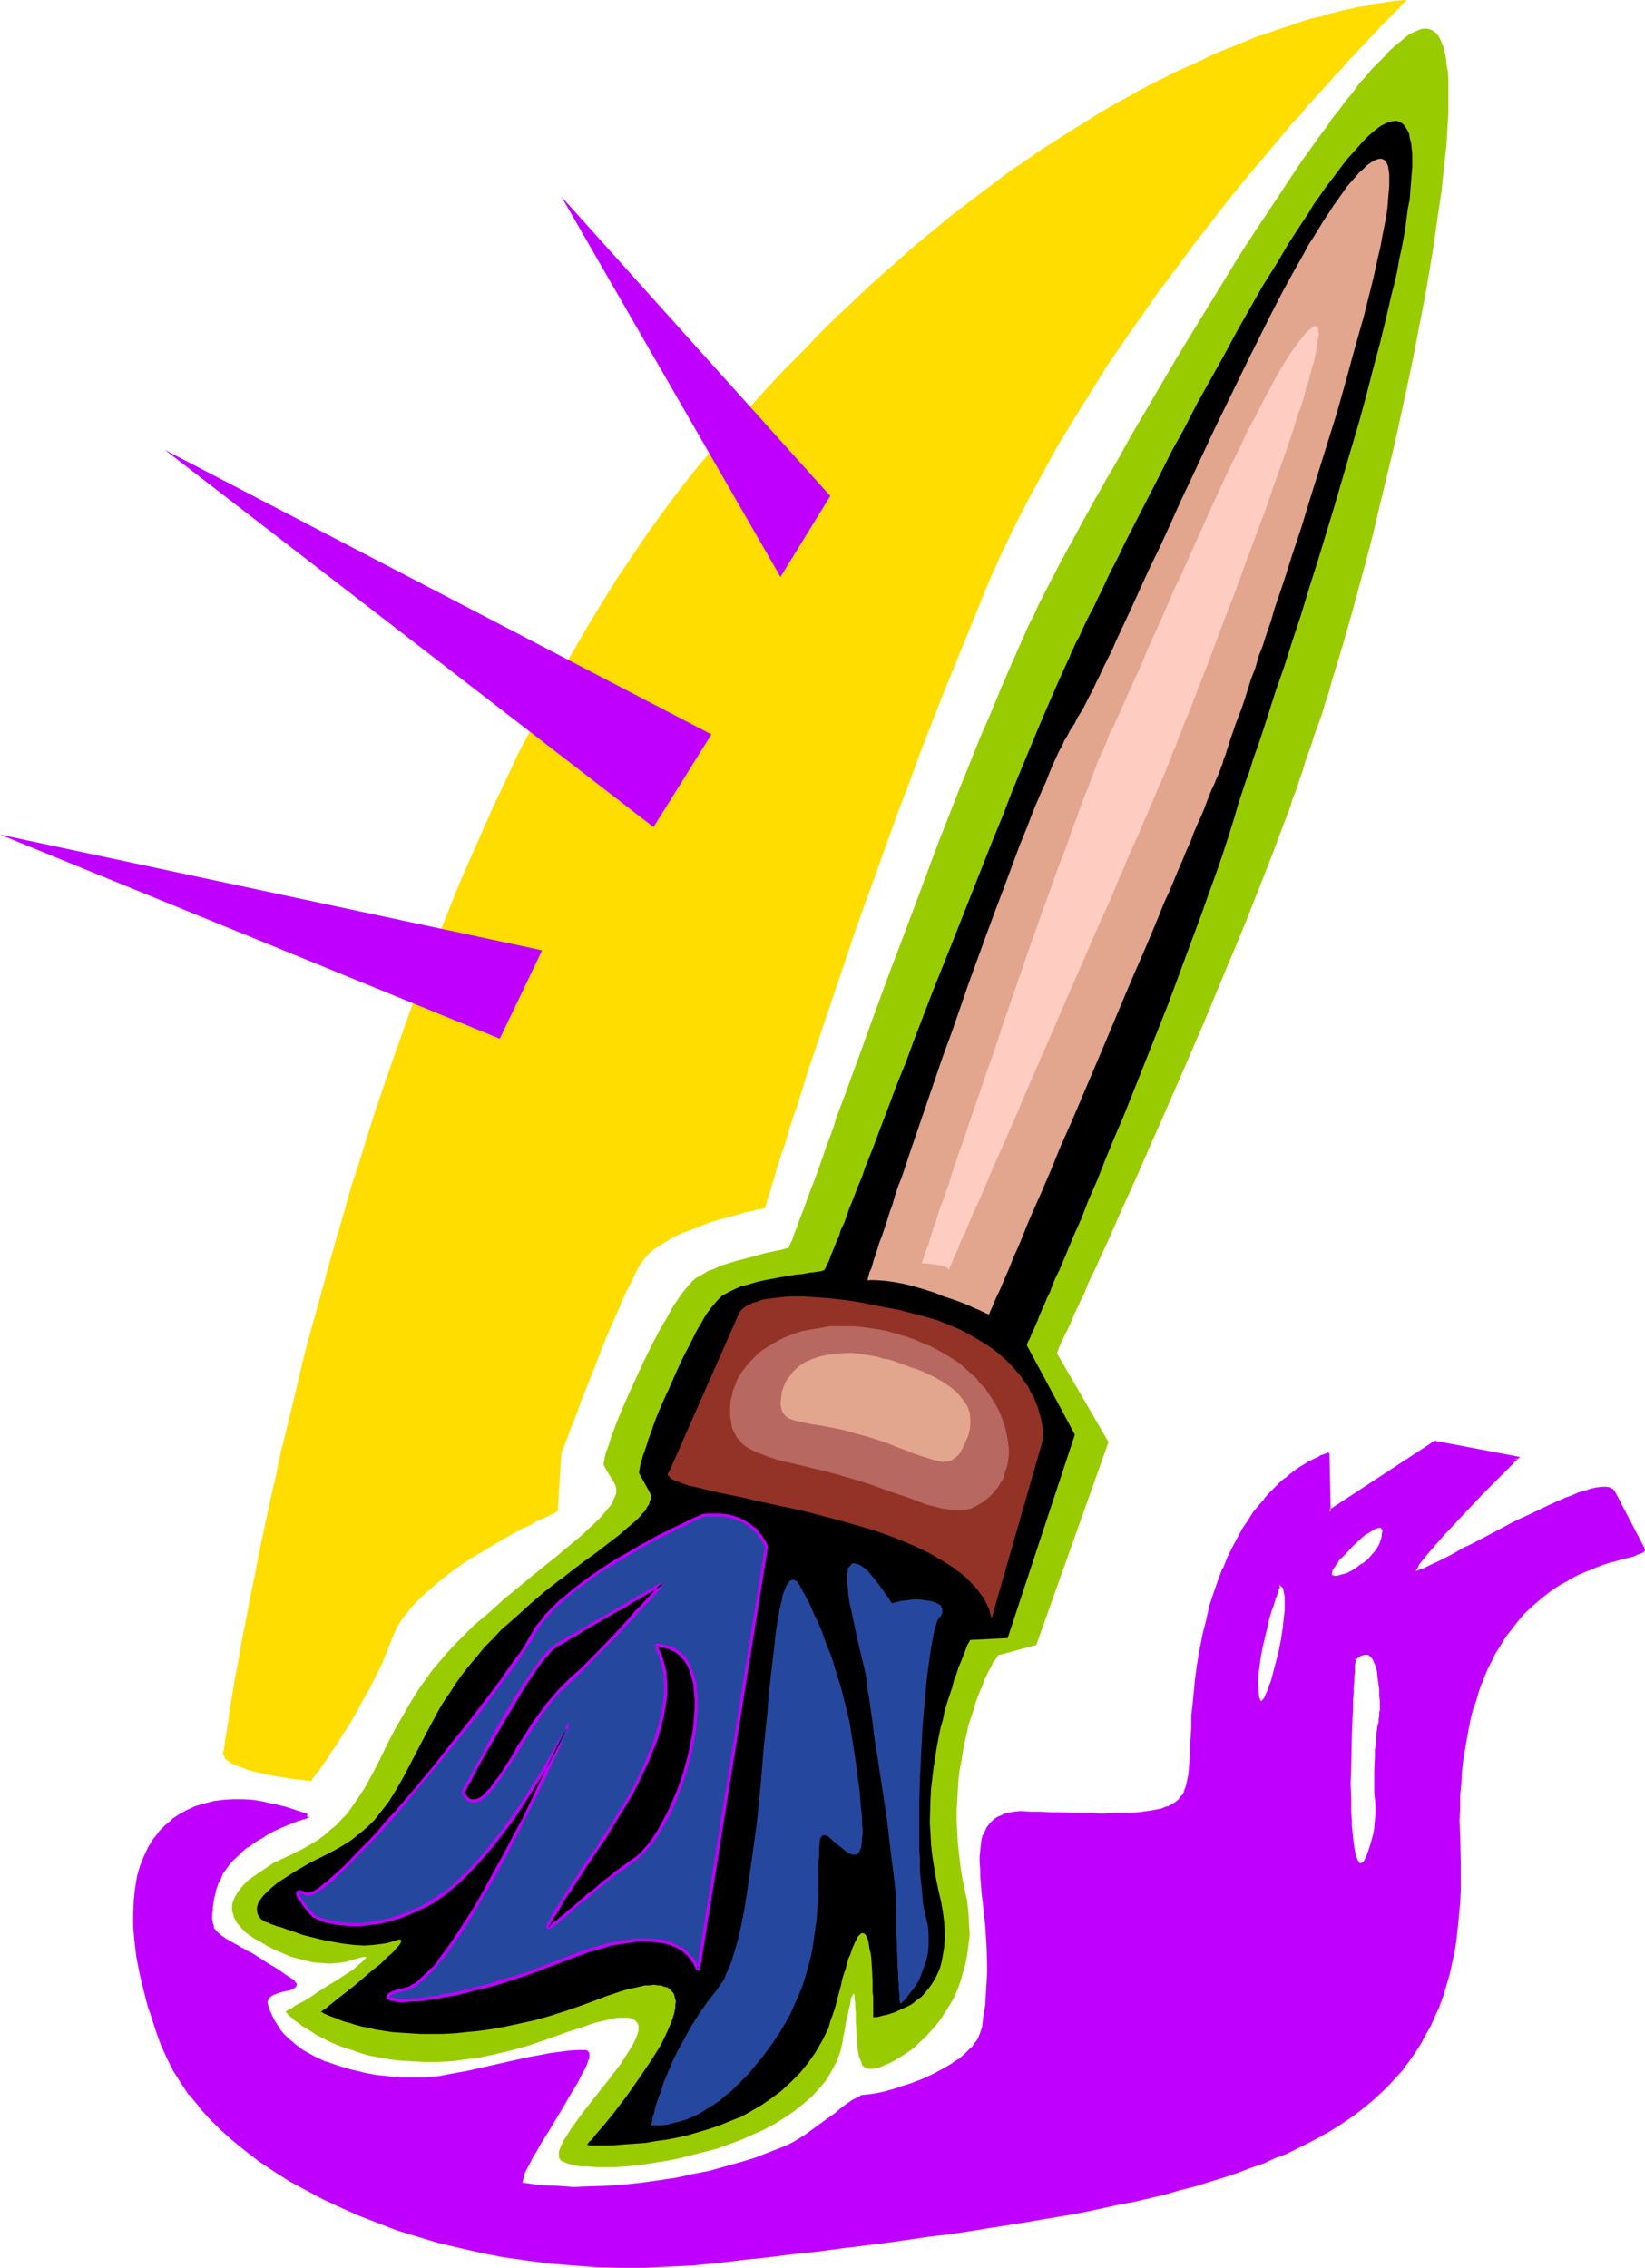
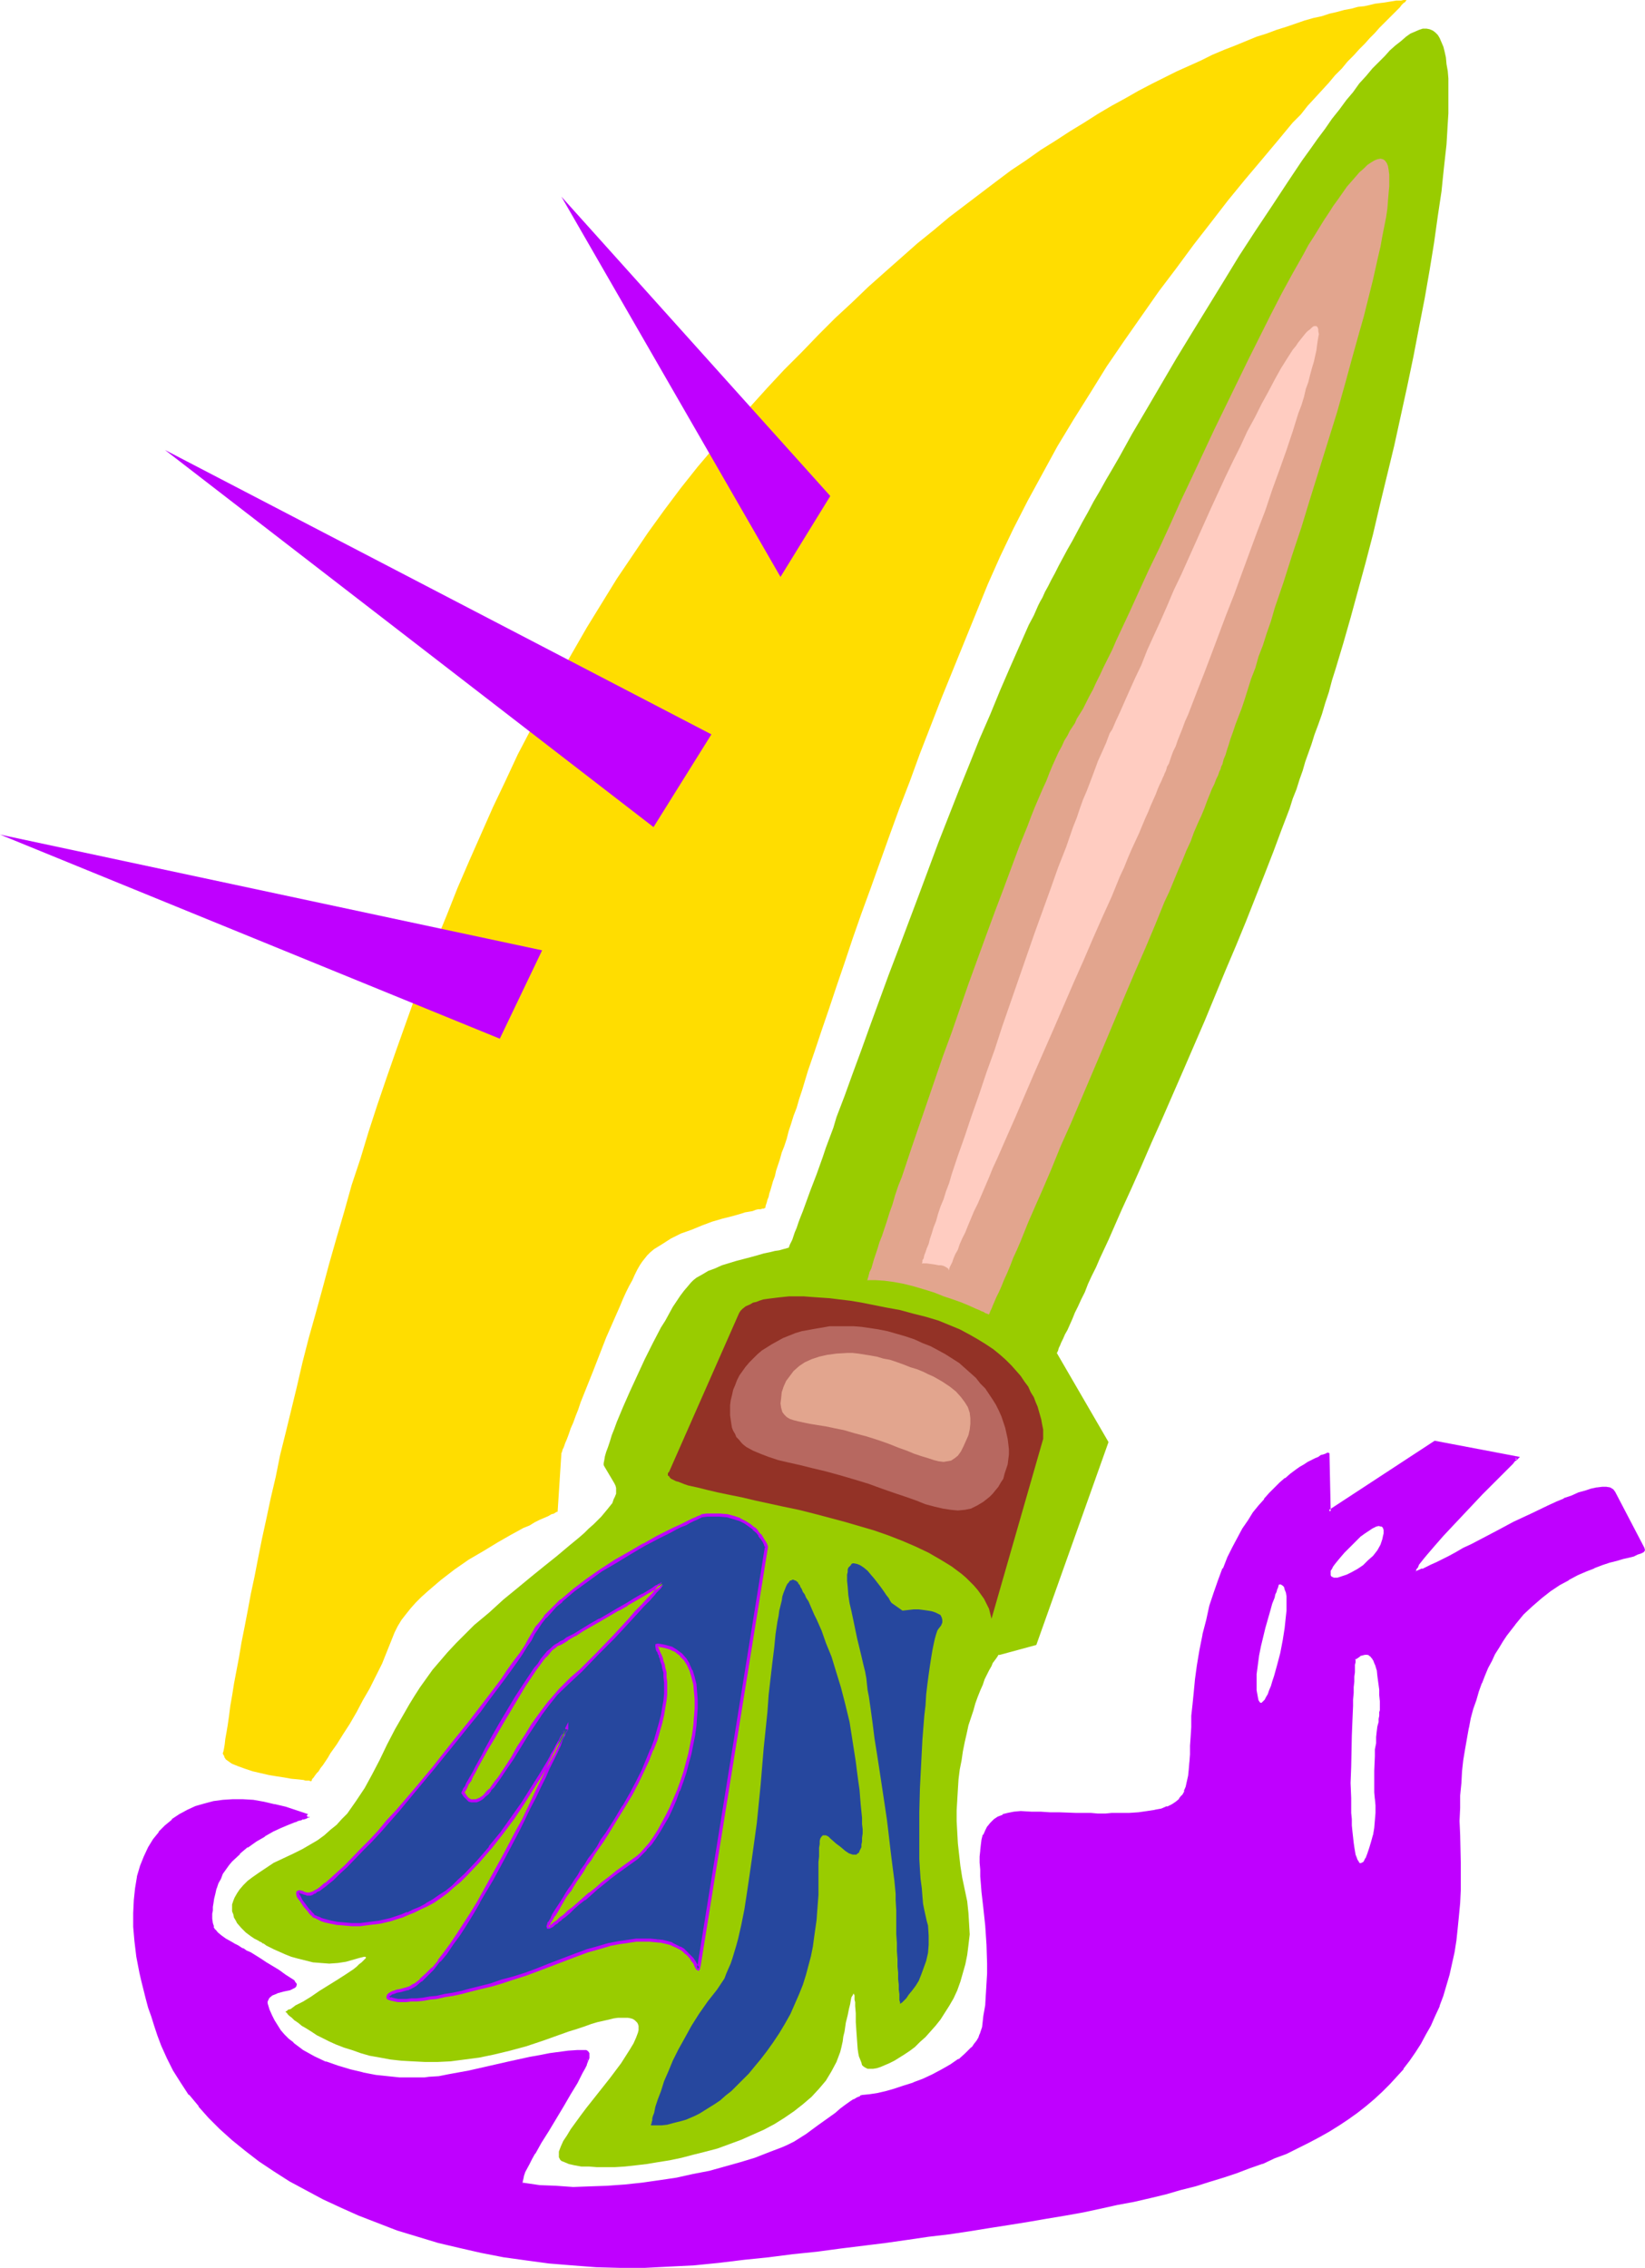
<svg xmlns="http://www.w3.org/2000/svg" xmlns:ns1="http://sodipodi.sourceforge.net/DTD/sodipodi-0.dtd" xmlns:ns2="http://www.inkscape.org/namespaces/inkscape" version="1.0" width="113.002mm" height="155.797mm" id="svg25" ns1:docname="Feather Duster.wmf">
  <ns1:namedview id="namedview25" pagecolor="#ffffff" bordercolor="#000000" borderopacity="0.25" ns2:showpageshadow="2" ns2:pageopacity="0.0" ns2:pagecheckerboard="0" ns2:deskcolor="#d1d1d1" ns2:document-units="mm" />
  <defs id="defs1">
    <pattern id="WMFhbasepattern" patternUnits="userSpaceOnUse" width="6" height="6" x="0" y="0" />
  </defs>
  <path style="fill:#bf00ff;fill-opacity:1;fill-rule:evenodd;stroke:none" d="m 351.469,430.64 0.808,-0.646 0.646,-0.323 0.646,-0.323 0.646,-0.162 h 0.485 l 0.485,0.162 0.485,0.162 0.323,0.323 0.485,0.485 0.323,0.485 0.485,1.293 0.485,1.454 0.323,1.616 0.323,3.393 0.162,1.616 v 1.616 2.262 0.485 0.485 0.162 l -0.162,0.485 v 0.646 l -0.162,0.808 -0.162,1.131 -0.162,1.454 -0.162,1.293 -0.162,1.616 -0.162,1.778 -0.162,1.616 -0.162,3.717 0.162,3.717 v 1.939 l 0.162,1.616 0.162,1.778 -0.162,1.939 v 1.939 l -0.323,1.939 -0.323,1.939 -0.323,1.778 -0.485,1.616 -0.646,1.454 -0.485,1.293 -0.485,0.808 -0.323,0.323 -0.323,0.162 -0.323,0.162 h -0.162 -0.323 l -0.323,-0.323 -0.323,-0.323 -0.162,-0.485 -0.323,-0.646 -0.162,-0.646 -0.323,-0.97 -0.162,-1.131 -0.162,-1.131 -0.162,-1.293 -0.162,-1.454 v -1.616 l -0.162,-1.778 v -1.616 l -0.162,-3.878 v -3.878 -4.201 l 0.323,-8.08 v -4.04 l 0.323,-3.717 v -1.616 -1.778 l 0.162,-1.454 v -1.454 l 0.162,-1.293 v -1.131 -1.131 l 0.162,-0.808 v -0.646 -0.485 z m -271.641,40.883 -2.909,-1.131 -2.909,-0.97 -2.747,-0.646 -2.747,-0.646 -2.747,-0.323 -2.747,-0.162 h -2.586 l -2.586,0.162 -2.424,0.323 -2.262,0.485 -2.262,0.808 -2.101,0.808 -2.101,1.131 -1.778,1.293 -1.778,1.454 -1.616,1.778 -1.454,1.939 -1.293,1.939 -1.131,2.424 -0.97,2.424 -0.646,2.747 -0.646,2.909 -0.323,3.07 -0.162,3.393 0.162,3.555 0.162,3.717 0.646,3.878 0.646,4.201 0.485,2.262 1.131,4.525 0.808,2.262 0.646,2.424 0.808,2.424 0.97,2.424 0.808,2.585 1.454,3.232 1.616,3.07 1.939,3.232 2.101,3.07 2.586,3.07 2.586,2.909 2.909,2.909 3.232,2.909 3.232,2.747 3.717,2.747 3.878,2.585 3.878,2.424 4.201,2.424 4.525,2.262 4.525,2.262 4.686,2.101 5.009,1.939 5.009,1.778 5.171,1.778 5.494,1.454 5.494,1.454 5.494,1.131 5.817,1.131 5.817,0.97 5.979,0.646 5.979,0.646 6.302,0.323 6.141,0.162 h 6.464 l 6.302,-0.162 6.464,-0.485 6.464,-0.646 6.464,-0.646 6.464,-0.808 6.302,-0.646 6.141,-0.808 5.979,-0.646 5.979,-0.808 5.817,-0.808 5.656,-0.646 5.656,-0.808 5.333,-0.808 5.333,-0.646 5.171,-0.808 5.171,-0.808 4.848,-0.808 4.848,-0.808 4.686,-0.808 4.686,-0.97 4.525,-0.97 4.363,-0.808 4.201,-0.97 4.201,-0.97 4.04,-0.97 3.878,-0.97 3.878,-1.131 3.717,-1.131 3.555,-0.97 3.393,-1.131 3.393,-1.293 3.393,-1.293 3.07,-1.293 3.07,-1.293 2.909,-1.293 2.909,-1.454 2.747,-1.454 2.586,-1.454 2.424,-1.616 2.424,-1.616 2.424,-1.778 2.101,-1.616 2.262,-1.778 1.939,-1.778 1.939,-1.939 1.778,-1.939 1.778,-2.101 1.616,-2.101 1.454,-2.262 1.454,-2.262 1.293,-2.262 1.293,-2.424 1.131,-2.424 0.97,-2.424 1.131,-2.747 0.808,-2.585 0.808,-2.747 1.131,-5.817 0.485,-3.07 0.485,-3.232 0.323,-3.07 0.162,-3.393 0.162,-3.393 v -3.393 -3.717 -3.555 l -0.162,-3.717 v -3.555 -3.393 l 0.162,-3.393 0.162,-3.07 0.323,-3.07 0.323,-3.07 0.323,-2.909 0.485,-2.585 0.485,-2.747 0.646,-2.585 0.646,-2.424 0.646,-2.262 0.646,-2.262 0.808,-2.101 0.808,-2.101 0.97,-1.939 0.97,-1.778 0.808,-1.939 0.97,-1.616 0.97,-1.616 1.131,-1.616 2.262,-2.747 2.101,-2.585 2.262,-2.262 2.424,-2.101 2.424,-1.778 2.424,-1.616 2.262,-1.454 2.424,-1.131 2.101,-0.97 2.262,-0.97 2.101,-0.646 1.939,-0.646 1.778,-0.485 1.616,-0.485 1.454,-0.485 1.293,-0.323 1.131,-0.323 0.808,-0.323 0.485,-0.323 0.162,-0.323 v -0.485 l -7.595,-14.382 -0.485,-0.485 -0.646,-0.323 -0.808,-0.162 h -1.131 -1.293 l -1.454,0.485 -1.616,0.323 -1.616,0.646 -1.778,0.646 -2.101,0.808 -1.939,0.808 -2.101,0.97 -4.363,2.101 -4.525,2.262 -4.525,2.262 -4.363,2.262 -2.101,1.131 -2.101,1.131 -1.778,0.97 -1.939,0.97 -1.616,0.808 -1.616,0.808 -1.454,0.646 -1.131,0.646 -1.131,0.485 -0.808,0.323 -0.808,0.162 h -0.323 l -0.162,-0.162 v -0.162 -0.485 l 0.323,-0.646 0.485,-0.646 0.485,-0.808 0.808,-0.97 0.808,-0.97 0.97,-1.131 0.97,-1.131 1.131,-1.293 1.131,-1.293 2.424,-2.585 2.586,-2.747 2.586,-2.747 2.586,-2.585 2.424,-2.585 1.131,-1.131 1.131,-0.97 0.97,-0.97 0.808,-0.97 0.808,-0.808 0.646,-0.646 0.646,-0.485 0.323,-0.485 0.323,-0.162 v -0.162 l -21.331,-3.878 -27.31,17.937 -0.323,-14.866 h -0.162 -0.162 l -0.323,0.162 -0.485,0.162 -0.646,0.323 -0.646,0.323 -0.808,0.323 -0.808,0.485 -1.131,0.485 -0.97,0.646 -1.131,0.646 -1.131,0.808 -1.293,0.97 -1.293,1.131 -1.293,1.131 -1.293,1.293 -1.454,1.293 -1.293,1.616 -1.454,1.616 -1.454,1.939 -1.293,1.939 -1.293,2.101 -1.454,2.424 -1.293,2.424 -1.293,2.747 -1.131,2.747 -1.293,3.07 -1.131,3.232 -0.97,3.393 -0.97,3.555 -0.808,3.878 -0.808,4.04 -0.646,3.878 -0.485,3.555 -0.485,3.393 -0.323,3.232 -0.162,3.07 -0.162,2.747 v 2.585 l -0.162,2.262 -0.162,2.262 v 2.101 l -0.162,1.778 -0.162,1.616 -0.323,1.616 -0.323,1.293 -0.485,1.293 -0.646,1.131 -0.646,0.97 -0.97,0.808 -1.131,0.646 -1.293,0.646 -1.454,0.485 -1.778,0.485 -1.939,0.323 -2.424,0.162 -2.424,0.162 -2.909,0.162 h -1.616 -1.616 -1.939 -1.778 -1.939 l -1.939,-0.162 h -2.262 -2.101 l -2.424,-0.162 h -2.424 l -2.424,-0.162 h -2.747 l -1.778,0.162 -1.454,0.162 -1.293,0.485 -1.293,0.485 -0.97,0.646 -0.808,0.808 -0.808,0.97 -0.485,0.97 -0.485,1.131 -0.323,1.293 -0.323,1.293 -0.162,1.454 v 1.454 1.616 1.778 l 0.162,1.778 0.162,1.939 0.162,1.939 0.485,4.201 0.323,4.525 0.323,4.848 0.162,5.171 v 2.585 2.747 l -0.162,2.747 -0.323,2.747 -0.323,2.909 -0.485,2.747 -0.162,1.131 -0.485,0.808 -0.323,0.97 -0.485,0.808 -0.646,0.97 -0.646,0.808 -1.778,1.616 -1.778,1.454 -2.101,1.454 -2.262,1.454 -2.424,1.131 -2.424,1.131 -2.586,0.97 -2.424,0.97 -2.424,0.646 -2.262,0.646 -2.262,0.485 -1.939,0.323 -1.778,0.323 -0.646,0.162 -0.808,0.323 -0.808,0.485 -1.131,0.808 -1.131,0.808 -1.293,0.808 -1.293,1.131 -1.454,0.97 -2.909,2.262 -3.07,2.262 -3.232,1.939 -1.454,0.808 -1.616,0.808 -3.393,1.293 -3.717,1.293 -3.717,1.293 -4.04,1.131 -4.201,0.97 -4.201,0.97 -4.363,0.808 -4.363,0.808 -4.363,0.646 -4.525,0.323 -4.525,0.485 -4.686,0.162 h -4.363 l -4.525,-0.162 -4.363,-0.323 -4.201,-0.485 -0.323,-0.162 -0.162,-0.323 v -0.485 l 0.162,-0.646 0.323,-0.808 0.323,-0.97 0.485,-0.97 0.646,-1.131 0.646,-1.293 0.808,-1.454 1.616,-2.909 1.939,-3.07 1.939,-3.232 1.939,-3.07 1.778,-3.07 1.778,-2.909 0.646,-1.293 0.646,-1.293 0.646,-1.131 0.485,-0.97 0.323,-0.97 0.162,-0.808 0.162,-0.646 v -0.485 l -0.162,-0.162 -0.323,-0.162 h -2.262 l -2.424,0.162 -2.262,0.162 -2.586,0.323 -2.424,0.485 -2.586,0.485 -5.333,1.131 -10.665,2.424 -5.171,1.131 -2.586,0.323 -2.586,0.323 -1.131,0.162 h -1.131 -2.586 -2.747 l -3.07,-0.323 -3.232,-0.485 -3.232,-0.485 -3.232,-0.808 -3.393,-0.97 -3.232,-1.131 -3.07,-1.454 -2.747,-1.616 -1.293,-0.97 -1.293,-0.97 -1.293,-0.97 -1.131,-1.131 -0.97,-1.131 -0.808,-1.293 -0.808,-1.454 -0.808,-1.293 -0.485,-1.454 -0.485,-1.616 v -0.646 l 0.162,-0.808 0.485,-0.485 0.485,-0.485 0.808,-0.323 0.808,-0.323 1.616,-0.485 0.97,-0.162 0.646,-0.323 0.646,-0.162 0.485,-0.323 0.323,-0.323 v -0.323 l -0.323,-0.323 -0.162,-0.323 -0.323,-0.162 -1.939,-1.293 -1.616,-1.131 -1.616,-1.131 -1.616,-0.97 -1.454,-0.97 -1.293,-0.808 -1.293,-0.646 -1.131,-0.646 -0.646,-0.323 -0.485,-0.323 -0.97,-0.646 -0.97,-0.485 -0.808,-0.485 -1.454,-0.808 -1.293,-0.808 -0.97,-0.808 -0.646,-0.808 -0.485,-0.808 -0.323,-0.97 v -1.293 -1.454 -0.808 l 0.162,-0.808 0.162,-0.97 0.162,-1.131 0.162,-1.454 0.485,-1.293 0.485,-1.454 0.485,-1.293 0.646,-1.131 0.808,-1.131 0.808,-1.131 0.97,-0.97 1.939,-2.101 2.101,-1.616 2.262,-1.616 2.101,-1.293 2.262,-1.293 2.101,-0.97 1.939,-0.808 1.778,-0.646 0.646,-0.323 0.808,-0.162 0.485,-0.323 0.485,-0.162 0.485,-0.162 h 0.162 z m 267.44,-66.252 0.808,-0.97 0.97,-1.131 2.101,-2.101 2.101,-2.101 1.131,-0.808 0.97,-0.646 0.97,-0.646 0.97,-0.485 0.646,-0.162 0.646,0.162 h 0.162 l 0.323,0.323 v 0.162 l 0.162,0.323 v 0.485 0.485 l -0.162,0.646 -0.162,0.808 -0.485,1.454 -0.808,1.454 -1.131,1.454 -1.293,1.131 -1.293,1.293 -1.454,0.97 -1.454,0.808 -1.293,0.646 -1.454,0.485 -0.97,0.323 h -0.97 l -0.323,-0.162 -0.323,-0.162 -0.162,-0.323 v -0.162 -0.485 -0.485 l 0.323,-0.485 0.323,-0.646 0.485,-0.646 z m -15.19,6.14 h 0.485 l 0.485,0.323 0.323,0.323 0.162,0.646 0.323,0.808 0.162,0.97 v 1.131 1.293 1.293 l -0.162,1.454 -0.323,3.07 -0.485,3.07 -0.646,3.393 -0.808,3.07 -0.808,2.909 -0.485,1.454 -0.323,1.131 -0.485,1.131 -0.323,0.97 -0.485,0.808 -0.323,0.646 -0.485,0.485 -0.323,0.323 h -0.323 l -0.162,-0.162 -0.323,-0.485 -0.162,-0.808 -0.323,-1.778 v -2.101 -2.101 l 0.323,-2.424 0.323,-2.424 0.485,-2.424 1.131,-4.686 0.646,-2.262 0.646,-2.262 0.485,-1.778 0.646,-1.616 0.162,-0.808 0.323,-0.646 0.162,-0.646 0.162,-0.323 0.162,-0.485 v -0.162 z" id="path1" />
  <path style="fill:#bf00ff;fill-opacity:1;fill-rule:evenodd;stroke:none" d="m 351.954,430.64 -0.162,0.323 0.808,-0.485 0.646,-0.485 h -0.162 l 0.646,-0.162 0.646,-0.162 h -0.162 0.485 -0.162 0.646 -0.162 l 0.485,0.162 h -0.162 l 0.485,0.323 0.323,0.485 v -0.162 l 0.323,0.646 v -0.162 l 0.485,1.293 v -0.162 l 0.485,1.616 v -0.162 l 0.162,1.616 0.485,3.555 v -0.162 1.616 l 0.162,1.616 v 2.262 0 l -0.162,0.485 v 0.646 0 0.323 l -0.162,0.808 v 0.808 l -0.323,1.131 -0.162,1.293 -0.162,1.454 v 1.616 l -0.323,1.616 v 0.162 1.616 l -0.162,3.717 v 3.717 1.939 0 l 0.162,1.778 v -0.162 l 0.162,1.778 v 1.939 l -0.162,1.939 v 0 l -0.162,1.939 -0.323,1.939 v -0.162 l -0.485,1.778 -0.485,1.616 -0.485,1.454 v 0 l -0.485,1.293 v -0.162 l -0.485,0.97 v 0 l -0.323,0.323 v -0.162 l -0.162,0.162 v 0 l -0.323,0.162 0.162,-0.162 -0.323,0.162 h 0.323 l -0.323,-0.162 v 0.162 l -0.323,-0.323 0.162,0.162 -0.162,-0.323 -0.323,-0.485 v 0 l -0.162,-0.485 -0.323,-0.808 -0.162,-0.97 v 0 l -0.162,-0.97 -0.162,-1.131 -0.162,-1.454 -0.162,-1.454 -0.162,-1.616 v 0.162 -1.778 l -0.162,-1.616 v -3.878 l -0.162,-3.878 0.162,-4.201 0.162,-8.08 0.162,-4.04 0.162,-3.717 v -1.616 l 0.162,-1.778 v 0.162 -1.616 0 l 0.162,-1.454 v -1.293 l 0.162,-1.131 v -1.131 -0.808 0 l 0.162,-0.646 v -0.485 0 -0.485 l -0.808,-0.162 v 0.646 -0.162 0.485 l -0.162,0.808 v 0 0.808 1.131 l -0.162,1.131 v 1.293 l -0.162,1.454 v -0.162 1.616 0 l -0.162,1.778 v 1.616 l -0.162,3.717 -0.162,4.04 -0.162,8.08 -0.162,4.201 0.162,3.878 v 3.878 l 0.162,1.616 v 1.778 0 l 0.162,1.616 0.162,1.454 0.162,1.293 0.162,1.293 0.162,0.97 v 0.162 l 0.162,0.808 0.323,0.808 0.323,0.646 0.162,0.485 0.323,0.485 0.323,0.323 0.485,0.162 0.485,-0.162 0.323,-0.162 h 0.162 l 0.323,-0.162 0.162,-0.485 h 0.162 l 0.485,-0.808 0.646,-1.293 v 0 l 0.485,-1.454 0.485,-1.616 0.485,-1.778 v -0.162 l 0.323,-1.778 0.162,-2.101 v 0 l 0.162,-1.939 v -1.939 -1.778 0 l -0.323,-1.778 v 0.162 -1.939 -3.717 l 0.162,-3.717 0.162,-1.616 v 0 l 0.162,-1.778 v -1.454 l 0.162,-1.454 0.162,-1.293 0.323,-1.131 v -0.97 l 0.162,-0.646 v 0.162 -0.485 -0.808 0 l 0.162,-0.323 v -0.162 -2.262 l -0.162,-1.616 v -1.616 0 l -0.485,-3.393 -0.162,-1.616 v -0.162 l -0.485,-1.454 h -0.162 l -0.485,-1.293 -0.323,-0.646 -0.485,-0.323 -0.485,-0.485 -0.485,-0.323 h -0.485 -0.646 l -0.646,0.162 -0.808,0.162 -0.646,0.485 -0.97,0.808 z" id="path2" />
  <path style="fill:#bf00ff;fill-opacity:1;fill-rule:evenodd;stroke:none" d="m 79.505,471.523 0.485,-0.485 -2.909,-0.97 -2.909,-0.97 -2.747,-0.646 h -0.162 l -2.747,-0.646 -2.747,-0.485 v 0 l -2.747,-0.162 h -2.586 l -2.586,0.162 v 0 l -2.424,0.323 v 0 l -2.424,0.646 -2.262,0.646 v 0 l -2.101,0.97 -2.101,1.131 v 0 l -1.939,1.293 v 0.162 l -1.778,1.454 v 0 l -1.616,1.616 v 0.162 l -1.454,1.778 -1.293,2.101 v 0 l -1.131,2.424 v 0 l -0.97,2.424 -0.808,2.747 v 0.162 l -0.485,2.909 -0.323,3.07 v 0 l -0.162,3.393 v 3.555 0 l 0.323,3.717 0.485,4.04 0.808,4.201 0.485,2.101 v 0 l 1.131,4.525 0.646,2.424 0.808,2.262 0.808,2.585 0.808,2.424 0.97,2.585 v 0 l 1.454,3.232 1.616,3.232 v 0 l 1.939,3.07 2.101,3.232 h 0.162 l 2.424,2.909 v 0.162 l 2.586,2.909 2.909,2.909 3.232,2.909 v 0 l 3.393,2.747 v 0 l 3.555,2.747 3.878,2.585 4.04,2.585 v 0 l 4.201,2.262 4.525,2.424 4.525,2.101 4.686,2.101 v 0 l 5.009,1.939 v 0 l 5.009,1.939 5.333,1.616 5.333,1.616 5.494,1.293 v 0 l 5.656,1.293 5.817,1.131 5.817,0.808 5.979,0.808 5.979,0.485 v 0 l 6.302,0.485 6.141,0.162 h 6.464 l 6.302,-0.323 6.464,-0.323 v 0 l 6.464,-0.646 6.625,-0.808 6.302,-0.646 6.302,-0.808 6.302,-0.646 5.979,-0.808 11.796,-1.454 5.656,-0.808 5.494,-0.808 5.494,-0.646 5.333,-0.808 5.009,-0.808 5.171,-0.808 5.009,-0.808 4.686,-0.808 4.848,-0.808 4.525,-0.808 4.525,-0.97 4.363,-0.97 4.363,-0.808 v 0 l 4.201,-0.97 4.04,-0.97 3.878,-1.131 3.878,-0.97 3.555,-1.131 3.717,-1.131 3.393,-1.131 3.393,-1.293 3.232,-1.131 h 0.162 l 3.07,-1.454 3.07,-1.131 2.909,-1.454 2.909,-1.454 2.747,-1.454 v 0 l 2.586,-1.454 2.586,-1.616 2.424,-1.616 2.262,-1.616 2.262,-1.778 v 0 l 2.101,-1.778 v 0 l 2.101,-1.939 1.939,-1.939 1.778,-1.939 1.778,-1.939 v -0.162 l 1.616,-2.101 1.454,-2.101 1.454,-2.262 v 0 l 1.293,-2.424 1.293,-2.262 1.131,-2.585 1.131,-2.424 v -0.162 l 0.97,-2.585 0.808,-2.747 0.808,-2.747 1.293,-5.817 v 0 l 0.485,-3.07 0.323,-3.07 0.323,-3.232 v 0 l 0.323,-3.393 0.162,-3.393 v -3.393 -3.717 l -0.162,-7.272 -0.162,-3.555 0.162,-3.393 v -3.393 0.162 l 0.323,-3.232 0.162,-3.07 0.323,-2.909 0.485,-2.909 0.485,-2.747 0.485,-2.747 v 0.162 l 0.485,-2.585 0.646,-2.424 0.808,-2.262 0.646,-2.262 0.808,-2.262 v 0.162 l 0.808,-2.101 0.808,-1.939 0.97,-1.778 0.808,-1.778 v 0 l 1.131,-1.778 0.97,-1.616 0.97,-1.454 2.262,-2.909 -0.162,0.162 2.262,-2.747 2.262,-2.101 2.424,-2.101 v 0 l 2.262,-1.778 2.424,-1.616 2.424,-1.293 h -0.162 l 2.424,-1.293 2.262,-0.97 2.101,-0.808 h -0.162 l 2.101,-0.808 1.939,-0.646 1.939,-0.485 1.616,-0.485 1.454,-0.323 1.293,-0.323 0.97,-0.485 0.97,-0.323 0.646,-0.323 0.323,-0.485 -0.162,-0.646 -7.595,-14.543 -0.485,-0.646 -0.808,-0.485 -0.97,-0.162 h -1.131 l -1.293,0.162 h -0.162 l -1.454,0.323 -1.454,0.485 -1.778,0.485 v 0 l -1.778,0.808 v 0 l -1.939,0.646 -0.162,0.162 -1.939,0.808 -2.101,0.97 -4.363,2.101 -4.525,2.101 -4.525,2.424 -6.464,3.393 -2.101,0.97 -1.939,1.131 -1.778,0.97 -1.616,0.808 -1.616,0.808 -1.454,0.646 -1.293,0.646 -0.97,0.485 v -0.162 l -1.454,0.646 v 0 h -0.323 0.162 l -0.162,-0.162 0.162,0.323 -0.323,0.646 h 0.646 l 1.616,-0.646 v 0 l 1.131,-0.485 1.131,-0.485 1.454,-0.808 1.616,-0.808 1.616,-0.808 1.939,-0.97 1.778,-0.97 2.101,-1.131 6.464,-3.393 4.525,-2.262 4.525,-2.262 4.363,-2.101 2.101,-0.97 2.101,-0.808 h -0.162 l 1.939,-0.646 h 0.162 l 1.778,-0.808 h -0.162 l 1.778,-0.485 1.616,-0.485 1.454,-0.323 h -0.162 l 1.293,-0.162 v 0 h 1.131 -0.162 l 0.97,0.162 h -0.162 l 0.646,0.323 v 0 l 0.485,0.485 -0.162,-0.162 7.595,14.382 h -0.162 l 0.162,0.323 v -0.323 l -0.162,0.485 v -0.162 l -0.485,0.323 h 0.162 l -0.808,0.162 -1.131,0.485 -1.293,0.323 -1.293,0.323 -1.778,0.485 -1.778,0.485 -1.939,0.646 -2.101,0.808 v 0 l -2.262,0.97 -2.262,0.97 -2.262,1.131 v 0 l -2.424,1.454 -2.424,1.616 -2.262,1.778 h -0.162 l -2.262,2.101 -2.424,2.262 -2.101,2.585 h -0.162 l -2.101,2.909 -1.131,1.616 -0.97,1.616 -0.97,1.616 v 0 l -0.97,1.778 -0.808,1.939 -0.97,1.939 -0.808,2.101 v 0 l -0.808,2.101 -0.646,2.262 -0.808,2.424 -0.646,2.424 -0.485,2.424 v 0.162 l -0.485,2.585 -0.485,2.747 -0.485,2.909 -0.323,2.909 -0.162,3.07 -0.323,3.232 v 0 3.393 l -0.162,3.393 0.162,3.555 0.162,7.272 v 3.717 3.393 l -0.162,3.393 -0.323,3.393 v -0.162 l -0.323,3.232 -0.323,3.07 -0.485,3.07 v 0 l -1.293,5.817 -0.808,2.747 -0.808,2.585 -0.97,2.747 v 0 l -0.97,2.424 -1.131,2.424 -1.293,2.424 -1.293,2.262 v 0 l -1.454,2.262 -1.454,2.101 -1.616,2.262 v -0.162 l -1.778,2.101 -1.778,1.939 -1.939,1.939 -1.939,1.778 v 0 l -2.101,1.778 v 0 l -2.262,1.616 -2.262,1.778 -2.424,1.616 -2.586,1.454 -2.586,1.616 v 0 l -2.586,1.454 -2.909,1.454 -2.909,1.293 -3.07,1.293 -3.07,1.293 v 0 l -3.393,1.131 -3.232,1.293 -3.555,1.131 -3.555,1.131 -3.717,1.131 -3.878,0.97 -3.878,1.131 -4.04,0.97 -4.04,0.808 v 0 l -4.201,0.97 -4.525,0.97 -4.363,0.97 -4.686,0.808 -4.686,0.808 -4.848,0.808 -5.009,0.808 -5.009,0.808 -5.171,0.808 -5.333,0.808 -5.494,0.646 -5.494,0.808 -5.656,0.808 -11.796,1.454 -5.979,0.808 -6.141,0.646 -6.302,0.808 -6.464,0.646 -6.625,0.808 -6.464,0.646 h 0.162 l -6.464,0.323 -6.302,0.323 h -6.464 l -6.141,-0.162 -6.302,-0.485 h 0.162 l -5.979,-0.485 -5.979,-0.808 -5.979,-0.808 -5.656,-1.131 -5.656,-1.293 v 0 l -5.494,-1.293 -5.333,-1.616 -5.171,-1.616 -5.171,-1.939 h 0.162 l -5.009,-1.939 v 0.162 l -4.686,-2.101 -4.525,-2.262 -4.525,-2.262 -4.201,-2.424 h 0.162 l -4.04,-2.585 -3.878,-2.585 -3.555,-2.585 v 0 l -3.393,-2.747 v 0 l -3.07,-2.747 -2.909,-3.07 -2.747,-2.909 v 0 l -2.424,-2.909 h 0.162 l -2.262,-3.232 -1.939,-3.07 v 0 l -1.616,-3.07 -1.293,-3.232 v 0 l -0.97,-2.424 -0.808,-2.585 -0.808,-2.424 -0.808,-2.424 -0.646,-2.262 -1.131,-4.525 v 0 l -0.485,-2.101 -0.808,-4.201 -0.485,-4.04 -0.323,-3.717 v 0.162 -3.555 l 0.162,-3.393 v 0.162 l 0.323,-3.232 0.485,-2.909 v 0.162 l 0.808,-2.747 0.97,-2.424 h -0.162 l 1.131,-2.262 v 0 l 1.293,-2.101 1.454,-1.778 v 0 l 1.616,-1.778 h -0.162 l 1.778,-1.454 v 0.162 l 1.939,-1.454 h -0.162 l 2.101,-0.97 2.101,-0.97 h -0.162 l 2.262,-0.646 2.424,-0.646 v 0 l 2.424,-0.323 h -0.162 l 2.586,-0.162 h 2.586 l 2.747,0.162 h -0.162 l 2.747,0.485 2.747,0.646 v 0 l 2.909,0.646 2.909,0.97 3.393,1.131 z" id="path3" />
  <path style="fill:#bf00ff;fill-opacity:1;fill-rule:evenodd;stroke:none" d="m 367.629,408.018 v -0.162 0 l 0.162,-0.485 -0.162,0.162 0.485,-0.485 0.323,-0.808 0.646,-0.808 0.646,-0.808 v 0 l 0.808,-0.97 0.97,-1.131 0.97,-1.131 1.131,-1.293 1.131,-1.293 2.424,-2.585 2.586,-2.747 2.586,-2.747 2.586,-2.747 2.424,-2.424 3.232,-3.232 0.808,-0.808 0.808,-0.808 0.646,-0.646 0.485,-0.646 0.485,-0.323 0.808,-0.808 -22.139,-4.201 -27.633,18.098 0.646,0.323 -0.323,-15.19 -0.485,-0.162 -0.323,0.162 -0.323,0.162 -0.485,0.162 v 0 l -0.646,0.162 -0.646,0.485 -0.808,0.323 -0.97,0.485 -0.97,0.485 v 0 l -0.97,0.646 -1.131,0.646 -1.131,0.808 -1.293,0.97 v 0 l -1.293,1.131 h -0.162 l -1.293,1.131 -1.293,1.293 -1.454,1.454 -1.293,1.454 v 0.162 l -1.454,1.616 v 0 l -1.454,1.778 -1.293,2.101 -1.454,2.101 v 0 l -1.293,2.424 -1.293,2.424 -1.293,2.585 -1.131,2.909 h -0.162 l -1.131,3.07 v 0 l -1.131,3.232 -1.131,3.393 -0.808,3.717 -0.97,3.717 v 0.162 l -0.808,4.04 -0.646,3.878 -0.485,3.555 -0.323,3.393 -0.323,3.232 -0.323,2.909 v 0.162 2.747 l -0.162,2.585 -0.162,2.262 v 2.262 l -0.162,2.101 v -0.162 l -0.162,1.939 -0.162,1.616 -0.323,1.454 v 0 l -0.323,1.454 -0.485,1.131 h 0.162 l -0.646,1.131 v -0.162 l -0.808,0.97 h 0.162 l -0.97,0.808 v 0 l -0.97,0.646 v 0 l -1.293,0.646 v -0.162 l -1.454,0.646 -1.778,0.323 h 0.162 l -2.101,0.323 -2.262,0.323 v 0 l -2.424,0.162 h -2.909 -1.616 l -1.616,0.162 h -1.939 l -1.778,-0.162 h -1.939 -1.939 l -4.363,-0.162 h -2.424 l -2.424,-0.162 h -2.424 l -2.747,-0.162 v 0 l -1.778,0.162 -1.616,0.323 v 0 l -1.293,0.323 v 0.162 l -1.293,0.485 v 0 l -0.97,0.646 -0.97,0.97 v 0 l -0.646,0.808 -0.162,0.162 -0.485,0.97 -0.485,1.131 h -0.162 l -0.323,1.293 v 0 l -0.162,1.293 -0.162,1.454 v 0.162 l -0.162,1.454 v 1.616 l 0.162,1.778 v 1.778 l 0.162,1.939 v 0 l 0.162,2.101 0.485,4.201 0.485,4.525 0.323,4.848 v -0.162 l 0.162,5.171 v 2.585 l -0.162,2.747 -0.162,2.747 v -0.162 l -0.162,2.909 -0.485,2.747 -0.323,2.909 v 0 l -0.323,0.97 -0.323,0.97 v -0.162 l -0.323,0.97 -0.485,0.808 v 0 l -0.646,0.808 v 0 l -0.646,0.97 v -0.162 l -1.616,1.616 v 0 l -1.778,1.616 v -0.162 l -2.101,1.454 v 0 l -2.262,1.293 -2.424,1.293 -2.424,1.131 v 0 l -2.586,0.97 h 0.162 l -2.586,0.808 -2.424,0.808 -2.262,0.646 v 0 l -2.101,0.485 -2.101,0.323 -1.616,0.162 h -0.162 l -0.646,0.162 v 0.162 l -0.808,0.323 -0.808,0.485 h -0.162 l -0.97,0.646 -1.131,0.808 -1.293,0.97 -1.293,1.131 -4.525,3.232 -3.07,2.262 -3.07,1.939 v 0 l -1.616,0.808 -1.454,0.646 v 0 l -3.393,1.293 v 0 l -3.717,1.454 -3.717,1.131 -4.04,1.131 -4.04,1.131 -4.201,0.808 v 0 l -4.363,0.97 -4.363,0.646 -4.525,0.646 -4.525,0.485 -4.525,0.323 h 0.162 l -4.686,0.162 -4.363,0.162 -4.525,-0.323 -4.363,-0.162 h 0.162 l -4.363,-0.646 0.162,0.162 -0.323,-0.162 0.162,0.162 v -0.323 0.162 -0.485 0.162 l 0.162,-0.646 0.162,-0.808 v 0 l 0.323,-0.97 1.131,-2.101 0.646,-1.293 0.808,-1.454 v 0.162 l 1.616,-2.909 1.939,-3.07 1.939,-3.232 1.939,-3.232 1.778,-3.07 1.778,-2.909 v 0 l 0.646,-1.293 0.646,-1.293 0.646,-1.131 0.485,-0.97 v -0.162 l 0.323,-0.808 -0.485,-0.97 v -0.162 l -0.323,0.808 -0.323,0.97 v -0.162 l -0.323,1.131 -0.646,1.131 -0.646,1.293 -0.808,1.293 v -0.162 l -1.616,2.909 -1.778,3.07 -1.939,3.232 -1.939,3.232 -1.939,3.07 -1.616,2.909 v 0 l -0.808,1.454 -0.646,1.131 -1.131,2.262 -0.323,0.97 h -0.162 l -0.162,0.808 -0.162,0.646 v 0.646 l 0.162,0.646 0.485,0.162 4.363,0.646 v 0 l 4.363,0.162 4.525,0.323 4.363,-0.162 4.686,-0.162 v 0 l 4.525,-0.323 4.525,-0.485 4.525,-0.646 4.363,-0.646 4.363,-0.97 v 0 l 4.201,-0.808 4.201,-1.131 3.878,-1.131 3.878,-1.131 3.555,-1.454 h 0.162 l 3.393,-1.293 v 0 l 1.616,-0.808 1.454,-0.808 h 0.162 l 3.07,-1.939 3.07,-2.262 4.363,-3.232 1.454,-1.131 1.293,-0.808 1.131,-0.808 0.97,-0.808 v 0 l 0.97,-0.485 0.646,-0.323 v 0 l 0.646,-0.162 h -0.162 l 1.778,-0.162 1.939,-0.323 2.262,-0.485 v 0 l 2.424,-0.646 2.424,-0.808 2.424,-0.808 v 0 l 2.586,-0.97 v -0.162 l 2.424,-1.131 2.424,-1.131 2.262,-1.293 h 0.162 l 1.939,-1.454 v -0.162 l 1.939,-1.454 v 0 l 1.616,-1.616 v 0 l 0.808,-0.97 v 0 l 0.646,-0.808 v -0.162 l 0.485,-0.808 0.485,-0.97 v 0 l 0.323,-0.97 0.323,-0.97 v 0 l 0.323,-2.909 0.485,-2.909 0.162,-2.747 v 0 l 0.162,-2.747 0.162,-2.747 v -2.585 l -0.162,-5.171 v 0 l -0.323,-4.848 -0.485,-4.525 -0.485,-4.201 -0.162,-1.939 v 0 l -0.162,-1.939 v -1.778 l -0.162,-1.778 v -1.616 l 0.162,-1.454 v 0 l 0.162,-1.454 0.162,-1.293 v 0 l 0.323,-1.131 v 0 l 0.485,-1.131 0.485,-0.97 v 0 l 0.646,-0.808 v 0 l 0.97,-0.808 -0.162,0.162 1.131,-0.646 h -0.162 l 1.293,-0.646 h -0.162 l 1.454,-0.323 h -0.162 l 1.616,-0.323 1.778,-0.162 h -0.162 l 2.747,0.162 h 2.424 l 2.424,0.162 h 2.424 l 4.363,0.162 h 1.939 1.939 l 1.778,0.162 h 1.939 l 1.616,-0.162 h 1.616 2.909 l 2.424,-0.162 h 0.162 l 2.262,-0.323 1.939,-0.323 h 0.162 l 1.778,-0.323 1.454,-0.485 v -0.162 l 1.293,-0.646 h 0.162 l 0.97,-0.646 h 0.162 l 0.808,-0.808 0.808,-1.131 v 0 l 0.646,-1.131 v 0 l 0.485,-1.293 0.323,-1.454 v 0 l 0.323,-1.454 0.162,-1.778 0.162,-1.778 v 0 l 0.162,-2.101 v -2.262 l 0.162,-2.262 0.162,-2.585 v -2.747 0 l 0.323,-2.909 0.323,-3.232 0.323,-3.393 0.485,-3.555 0.646,-3.878 0.808,-4.201 v 0.162 l 0.97,-3.878 0.808,-3.555 1.131,-3.555 1.131,-3.07 v 0 l 1.131,-3.07 v 0 l 1.131,-2.747 1.293,-2.747 1.454,-2.424 1.293,-2.424 v 0.162 l 1.293,-2.262 1.454,-1.939 1.293,-1.778 v 0 l 1.293,-1.778 v 0.162 l 1.454,-1.616 1.454,-1.293 1.293,-1.293 1.293,-1.131 v 0 l 1.293,-1.131 v 0 l 1.131,-0.97 1.293,-0.808 0.97,-0.646 1.131,-0.646 v 0 l 0.97,-0.485 0.808,-0.485 0.808,-0.323 0.646,-0.323 0.646,-0.323 -0.162,0.162 0.485,-0.162 0.485,-0.162 0.162,-0.162 h -0.162 0.162 l -0.485,-0.323 0.323,15.513 28.118,-18.26 h -0.323 l 21.331,4.04 -0.323,-0.646 -0.323,0.323 -0.323,0.323 -0.485,0.485 -0.646,0.646 -0.808,0.808 -0.97,0.97 -3.07,3.07 -2.586,2.585 -2.586,2.585 -2.586,2.747 -2.586,2.747 -2.424,2.585 -1.131,1.293 -1.131,1.293 -0.97,1.131 -0.97,1.131 -0.808,0.97 v 0.162 l -0.808,0.808 -0.485,0.808 -0.485,0.808 -0.323,0.646 -0.162,0.485 v 0.646 l 0.485,0.323 z" id="path4" />
  <path style="fill:#bf00ff;fill-opacity:1;fill-rule:evenodd;stroke:none" d="m 152.707,535.19 0.323,-0.808 v -0.162 -0.485 -0.646 l -0.323,-0.485 -0.485,-0.323 h -2.262 l -2.424,0.162 v 0 l -2.424,0.323 -2.424,0.323 -2.424,0.485 -2.747,0.485 v 0 l -5.171,1.131 -10.665,2.424 v 0 l -5.333,0.97 -2.424,0.485 -2.586,0.162 -1.131,0.162 v 0 h -1.131 -2.586 -2.747 v 0 l -3.07,-0.323 -3.07,-0.323 -3.393,-0.646 h 0.162 l -3.393,-0.808 -3.232,-0.97 -3.232,-1.131 0.162,0.162 -3.07,-1.454 v 0 l -2.909,-1.616 -1.293,-0.97 -1.293,-0.97 h 0.162 l -1.293,-0.97 -1.131,-1.131 -0.97,-1.131 v 0 l -0.808,-1.293 -0.808,-1.293 v 0 l -0.646,-1.293 -0.646,-1.454 v 0 l -0.485,-1.616 v 0.162 -0.808 0.162 l 0.323,-0.646 -0.162,0.162 0.485,-0.646 -0.162,0.162 0.646,-0.485 h -0.162 l 0.808,-0.323 0.808,-0.323 h -0.162 l 1.778,-0.485 v 0 l 0.808,-0.162 v 0 l 0.808,-0.162 0.646,-0.323 v 0 l 0.646,-0.323 0.323,-0.323 0.162,-0.646 -0.485,-0.646 v 0 l -0.162,-0.323 -0.485,-0.323 -1.778,-1.131 -1.778,-1.293 -1.616,-0.97 -1.616,-0.97 -1.454,-0.97 -1.293,-0.808 -1.293,-0.808 v 0 l -1.131,-0.485 v 0 l -0.646,-0.485 v 0 l -0.485,-0.162 v 0 l -0.97,-0.646 v 0 l -0.97,-0.485 -0.808,-0.485 v 0 l -1.454,-0.808 -1.131,-0.808 v 0 l -0.97,-0.808 v 0 l -0.646,-0.808 v 0.162 L 55.427,500.286 h 0.162 l -0.323,-0.97 v 0 l -0.162,-1.131 v 0 -1.454 0.162 l 0.162,-0.808 v -0.97 l 0.162,-0.97 0.162,-1.131 0.323,-1.293 v 0 l 0.323,-1.454 v 0.162 l 0.485,-1.454 v 0 l 0.646,-1.131 0.485,-1.293 v 0 l 0.808,-1.131 v 0 l 0.808,-1.131 0.808,-0.97 v 0 l 2.101,-1.939 h -0.162 l 2.101,-1.778 v 0.162 l 2.262,-1.616 2.262,-1.293 h -0.162 l 2.262,-1.293 2.101,-0.97 1.939,-0.808 v 0 l 1.616,-0.646 h 0.162 l 0.646,-0.323 v 0 l 0.646,-0.162 h 0.162 l 0.485,-0.323 v 0.162 l 0.485,-0.162 0.485,-0.162 0.162,-0.162 v 0 l 0.323,-0.162 0.162,-0.323 h -0.808 v 0 l 0.808,0.485 v -0.485 h -0.808 v 0 l 0.162,-0.323 h -0.162 v 0 l -0.162,0.162 v 0 l -0.485,0.162 -0.323,0.162 h -0.162 l -0.485,0.162 v 0 l -0.646,0.162 h -0.162 l -0.646,0.323 v 0 l -1.616,0.646 -0.162,0.162 -1.939,0.808 -2.101,0.97 -2.262,1.293 v 0 l -2.262,1.293 -2.262,1.454 v 0.162 l -2.101,1.778 v 0 l -1.939,1.939 v 0 l -0.808,1.131 -0.97,0.97 v 0 l -0.808,1.293 v 0 l -0.646,1.131 -0.485,1.293 h -0.162 l -0.485,1.454 v 0 l -0.323,1.293 v 0.162 l -0.323,1.454 -0.162,0.97 -0.162,0.97 v 0.97 l -0.162,0.808 v 0 1.454 0 l 0.162,1.293 0.323,1.131 0.485,0.808 0.808,0.97 0.97,0.646 v 0.162 l 1.131,0.808 1.454,0.808 h 0.162 l 0.808,0.485 0.97,0.485 h -0.162 l 0.97,0.646 h 0.162 l 0.485,0.323 v 0 l 0.485,0.323 h 0.162 l 1.131,0.646 h -0.162 l 1.293,0.646 1.293,0.808 1.454,0.97 1.616,0.97 1.616,1.131 1.778,1.131 1.778,1.293 0.323,0.162 v -0.162 l 0.323,0.323 h -0.162 l 0.323,0.485 v -0.323 l -0.162,0.323 0.162,-0.162 -0.162,0.323 v -0.162 l -0.485,0.323 v -0.162 l -0.646,0.323 -0.646,0.162 v 0 l -0.808,0.162 v 0 l -1.778,0.485 v 0.162 l -0.808,0.323 -0.808,0.323 -0.646,0.485 -0.485,0.646 -0.323,0.808 v 0.97 l 0.485,1.616 h 0.162 l 0.485,1.454 0.808,1.293 v 0.162 l 0.808,1.293 0.808,1.293 v 0 l 1.131,1.131 1.131,1.293 1.131,0.97 v 0 l 1.293,1.131 1.293,0.808 2.909,1.616 v 0 l 3.07,1.454 h 0.162 l 3.07,1.131 3.393,0.97 3.232,0.808 h 0.162 l 3.232,0.646 3.232,0.323 2.909,0.323 h 0.162 2.747 2.586 1.131 0.162 l 1.131,-0.162 2.424,-0.162 2.586,-0.485 5.333,-0.97 v 0 l 10.665,-2.424 5.333,-1.131 h -0.162 l 2.586,-0.485 2.586,-0.485 2.424,-0.323 2.424,-0.323 h -0.162 l 2.424,-0.162 h 2.262 -0.162 l 0.323,0.162 -0.162,-0.162 0.162,0.323 -0.162,-0.323 v 0.485 0 0.646 z" id="path5" />
-   <path style="fill:#bf00ff;fill-opacity:1;fill-rule:evenodd;stroke:none" d="m 347.591,405.432 h -0.162 l 0.808,-0.97 v 0.162 l 1.131,-1.131 1.939,-2.101 2.262,-2.101 v 0 l 0.97,-0.808 v 0 l 1.131,-0.646 0.97,-0.646 h -0.162 l 0.97,-0.323 h -0.162 l 0.808,-0.162 h -0.162 0.485 v 0 l 0.162,0.162 -0.162,-0.162 0.323,0.323 v -0.162 0.162 0 l 0.162,0.323 v -0.162 0.485 0 l -0.162,0.485 v 0.646 0 l -0.162,0.646 -0.485,1.454 v 0 l -0.808,1.454 -1.131,1.293 v 0 l -1.131,1.293 v 0 l -1.454,1.131 v -0.162 l -1.454,1.131 -1.293,0.808 v 0 l -1.293,0.646 v 0 l -1.293,0.323 -1.131,0.323 h 0.162 -0.97 0.162 l -0.323,-0.162 0.162,0.162 -0.323,-0.162 v 0 l -0.162,-0.162 v 0 -0.162 0.162 -0.485 0.162 l 0.162,-0.485 h -0.162 l 0.323,-0.485 0.323,-0.646 v 0.162 l 0.485,-0.808 0.646,-0.808 -0.808,-0.485 -0.485,0.808 -0.485,0.808 v 0 l -0.323,0.646 -0.323,0.646 -0.162,0.485 v 0.485 l 0.162,0.485 0.323,0.323 0.323,0.162 0.485,0.162 h 0.97 l 1.131,-0.323 1.293,-0.323 0.162,-0.162 1.293,-0.646 h 0.162 l 1.293,-0.808 1.454,-0.97 v -0.162 l 1.454,-1.131 v 0 l 1.293,-1.293 v 0 l 1.131,-1.454 0.808,-1.454 0.646,-1.616 0.162,-0.646 v 0 -0.646 l 0.162,-0.485 v -0.162 -0.485 l -0.162,-0.323 v -0.162 l -0.162,-0.323 -0.323,-0.323 -0.323,-0.162 h -0.808 l -0.808,0.162 -0.97,0.485 v 0 l -0.97,0.646 -0.97,0.646 v 0 l -1.131,0.97 h -0.162 l -2.101,1.939 -2.101,2.101 -0.97,1.131 v 0 l -0.808,0.97 h -0.162 z" id="path6" />
-   <path style="fill:#bf00ff;fill-opacity:1;fill-rule:evenodd;stroke:none" d="m 332.401,411.411 -0.323,0.485 h 0.485 l -0.162,-0.162 0.323,0.323 v -0.162 l 0.323,0.485 v -0.162 l 0.162,0.646 0.162,0.808 v 0 l 0.162,0.97 v -0.162 1.131 1.293 1.293 0 l -0.162,1.293 -0.323,3.07 -0.485,3.232 -0.646,3.232 v 0 l -0.808,3.07 -0.808,3.07 -0.323,1.293 -0.485,1.131 -0.323,1.131 v 0 l -0.485,0.97 -0.323,0.808 -0.323,0.646 v -0.162 l -0.323,0.485 v 0 l -0.323,0.323 0.162,-0.162 h -0.323 l 0.323,0.162 -0.323,-0.162 h 0.162 l -0.323,-0.323 h 0.162 l -0.323,-0.646 v 0 l -0.162,-1.778 v 0 l -0.162,-2.101 0.162,-2.101 v 0 l 0.323,-2.424 0.323,-2.262 0.485,-2.585 v 0.162 l 1.131,-4.848 0.485,-2.262 0.646,-2.101 0.646,-1.778 0.485,-1.778 v 0.162 l 0.323,-0.808 v 0 l 0.162,-0.646 v 0 l 0.162,-0.646 v 0 l 0.323,-0.485 v -0.323 0 l 0.162,-0.162 v -0.162 -0.162 -0.162 l -0.646,-0.323 -0.162,0.323 v 0 0.162 -0.162 0.323 l -0.162,0.162 v 0.323 l -0.323,0.485 0.162,-0.162 -0.323,0.646 v 0 l -0.162,0.646 v 0 l -0.323,0.646 v 0.162 l -0.485,1.616 -0.646,1.939 -0.646,2.101 -0.485,2.262 -1.131,4.686 v 0.162 l -0.485,2.424 -0.323,2.424 -0.323,2.262 v 0.162 l -0.162,2.101 0.162,2.101 v 0 l 0.162,1.939 v 0 l 0.323,0.646 v 0.162 l 0.323,0.485 0.485,0.323 h 0.485 l 0.485,-0.323 v 0 l 0.485,-0.646 0.323,-0.646 0.485,-0.808 0.323,-0.97 h 0.162 l 0.323,-1.131 0.485,-1.293 0.323,-1.293 0.808,-2.909 0.808,-3.232 v 0 l 0.646,-3.232 0.485,-3.232 0.323,-3.07 0.162,-1.454 v 0 -1.293 -1.293 -1.131 0 l -0.162,-0.97 v 0 l -0.162,-0.808 -0.323,-0.808 -0.485,-0.485 -0.485,-0.323 h -0.97 z" id="path7" />
  <path style="fill:#99cc00;fill-opacity:1;fill-rule:evenodd;stroke:none" d="m 371.184,7.595 -0.808,-0.162 h -0.97 l -0.97,0.323 -1.131,0.485 -1.131,0.485 -1.131,0.808 -1.293,1.131 -1.454,1.131 -1.454,1.293 -1.293,1.454 -1.616,1.616 -1.616,1.616 -1.616,1.939 -1.778,1.939 -1.616,2.262 -1.778,2.101 -1.778,2.424 -1.939,2.424 -1.778,2.585 -1.939,2.585 -1.939,2.747 -2.101,2.909 -3.878,5.817 -4.04,6.14 -4.201,6.302 -4.201,6.464 -4.04,6.625 -8.241,13.412 -4.04,6.625 -3.878,6.625 -3.878,6.625 -3.717,6.302 -3.393,6.14 -1.778,3.07 -1.616,2.747 -1.616,2.909 -1.616,2.747 -1.454,2.747 -1.454,2.585 -1.293,2.424 -1.293,2.424 -1.293,2.262 -1.131,2.101 -1.131,2.101 -0.97,1.939 -0.97,1.778 -0.808,1.616 -0.808,1.454 -0.646,1.454 -0.646,1.131 -0.485,0.97 -1.131,2.585 -1.293,2.424 -2.424,5.494 -2.424,5.494 -2.586,5.979 -2.586,6.302 -2.747,6.302 -2.586,6.464 -2.747,6.787 -5.333,13.574 -5.171,13.897 -5.171,13.735 -2.586,6.787 -2.424,6.625 -2.424,6.625 -2.262,6.302 -2.262,6.14 -2.101,5.817 -2.101,5.494 -0.808,2.747 -1.939,5.171 -0.808,2.424 -0.808,2.262 -0.808,2.262 -0.808,2.101 -0.808,2.101 -0.646,1.778 -0.646,1.778 -0.646,1.778 -0.646,1.616 -0.485,1.293 -0.485,1.454 -0.485,1.131 -0.323,0.97 -0.323,0.97 -0.323,0.646 -0.323,0.646 -0.162,0.485 -0.162,0.323 h -0.162 l -0.485,0.162 -0.646,0.162 -1.131,0.323 -1.131,0.162 -1.293,0.323 -1.616,0.323 -1.616,0.485 -1.778,0.485 -3.717,0.97 -3.717,1.131 -1.778,0.808 -1.778,0.646 -1.616,0.97 -1.454,0.808 -0.808,0.646 -0.646,0.646 -0.808,0.97 -0.97,1.131 -0.97,1.293 -0.97,1.454 -0.97,1.454 -0.97,1.778 -0.97,1.778 -1.131,1.778 -2.101,4.04 -2.101,4.201 -3.878,8.403 -1.778,4.04 -0.808,1.939 -0.808,1.939 -0.646,1.778 -0.646,1.616 -0.485,1.616 -0.485,1.454 -0.485,1.293 -0.323,1.131 -0.162,0.97 -0.162,0.808 v 0.485 l 0.162,0.323 2.586,4.363 0.323,0.646 0.162,0.646 v 0.646 0.808 l -0.323,0.808 -0.323,0.646 -0.323,0.97 -0.646,0.808 -0.646,0.808 -0.808,0.97 -0.808,0.97 -0.97,0.97 -0.97,0.97 -1.293,1.131 -1.131,1.131 -1.293,1.131 -2.747,2.262 -3.07,2.585 -1.616,1.293 -1.616,1.293 -3.393,2.747 -3.717,3.07 -3.555,2.909 -3.717,3.393 -3.878,3.232 -2.424,2.424 -2.262,2.262 -2.262,2.424 -1.939,2.262 -1.939,2.262 -1.616,2.262 -1.616,2.262 -1.454,2.262 -1.293,2.101 -1.293,2.262 -2.424,4.201 -2.101,4.04 -1.939,4.04 -1.939,3.717 -1.939,3.555 -2.262,3.393 -1.131,1.616 -1.131,1.616 -1.454,1.454 -1.293,1.454 -1.616,1.293 -1.616,1.454 -1.778,1.293 -1.939,1.131 -1.939,1.131 -2.262,1.131 -2.747,1.293 -2.424,1.131 -1.939,1.293 -1.939,1.293 -1.616,1.131 -1.293,0.97 -1.131,1.131 -0.97,1.131 -0.646,0.97 -0.646,1.131 -0.323,0.808 -0.323,0.97 v 0.97 0.808 l 0.323,0.808 0.162,0.808 0.485,0.808 0.323,0.646 1.131,1.293 1.131,1.131 1.293,0.97 0.97,0.646 0.97,0.485 0.485,0.323 h 0.162 l 0.162,0.162 h 0.162 v 0 0.162 l 0.485,0.162 0.646,0.485 0.97,0.485 0.97,0.485 1.454,0.646 1.454,0.646 1.616,0.646 1.778,0.485 1.939,0.485 1.939,0.485 2.101,0.162 2.101,0.162 2.262,-0.162 2.101,-0.323 2.262,-0.646 1.131,-0.323 0.646,-0.162 0.646,-0.162 h 0.323 l 0.162,0.162 v 0.162 l -0.323,0.323 -0.323,0.323 -0.485,0.485 -0.646,0.485 -0.646,0.646 -0.808,0.646 -0.97,0.646 -0.97,0.646 -2.262,1.454 -4.686,2.909 -2.101,1.454 -2.101,1.293 -0.97,0.485 -0.97,0.485 -0.646,0.485 -0.646,0.485 -0.646,0.162 -0.323,0.323 -0.323,0.162 v 0 0.162 l 0.323,0.162 0.162,0.323 0.485,0.485 0.646,0.485 0.646,0.646 0.97,0.646 0.97,0.808 1.131,0.646 1.293,0.808 1.454,0.97 1.616,0.808 1.616,0.808 1.778,0.808 2.101,0.808 2.101,0.646 2.262,0.808 2.262,0.646 2.747,0.485 2.586,0.485 2.909,0.323 2.909,0.162 3.232,0.162 h 3.232 l 3.393,-0.162 3.717,-0.485 3.717,-0.485 3.878,-0.808 4.04,-0.97 4.201,-1.131 4.363,-1.454 4.525,-1.616 2.262,-0.808 2.101,-0.646 1.939,-0.646 1.778,-0.646 1.616,-0.485 1.454,-0.323 1.454,-0.323 1.293,-0.323 1.131,-0.162 h 0.97 0.808 0.808 l 0.808,0.162 0.485,0.162 0.485,0.323 0.323,0.323 0.323,0.323 0.162,0.323 0.162,0.485 v 1.131 l -0.162,0.646 -0.485,1.293 -0.646,1.454 -0.97,1.616 -1.131,1.778 -1.131,1.778 -1.454,1.939 -1.454,1.939 -3.07,3.878 -3.07,3.878 -1.454,1.939 -1.293,1.778 -1.293,1.778 -0.97,1.616 -0.97,1.454 -0.646,1.454 -0.485,1.293 v 0.485 0.485 0.485 l 0.162,0.323 0.162,0.323 0.323,0.323 0.808,0.323 1.131,0.485 1.454,0.323 1.778,0.323 h 1.939 l 2.101,0.162 h 2.262 2.424 l 2.586,-0.162 2.909,-0.323 2.747,-0.323 2.909,-0.485 3.07,-0.485 3.07,-0.646 3.07,-0.808 3.232,-0.808 3.07,-0.808 3.07,-1.131 3.07,-1.131 2.909,-1.293 2.909,-1.293 2.747,-1.454 2.586,-1.616 2.586,-1.778 2.262,-1.778 2.262,-1.939 1.939,-2.101 1.778,-2.101 1.454,-2.424 1.293,-2.424 0.485,-1.293 0.485,-1.293 0.323,-1.293 0.323,-1.454 0.162,-1.293 0.323,-1.293 0.162,-1.131 0.162,-1.131 0.485,-1.939 0.323,-1.616 0.323,-1.293 0.162,-0.97 0.162,-0.808 0.323,-0.485 0.162,-0.323 v -0.162 l 0.162,0.162 0.162,0.323 v 0.485 0.646 l 0.162,0.646 v 0.97 l 0.162,1.939 v 2.262 l 0.162,2.424 0.162,2.262 0.162,2.262 0.162,1.131 0.162,0.808 0.323,0.808 0.323,0.808 0.162,0.646 0.323,0.323 0.485,0.323 0.646,0.323 h 0.646 0.808 l 0.97,-0.162 0.97,-0.323 1.131,-0.485 1.131,-0.485 1.293,-0.646 1.293,-0.808 1.293,-0.808 1.454,-0.97 1.293,-0.97 1.293,-1.293 1.454,-1.293 1.293,-1.454 1.293,-1.454 1.293,-1.616 1.131,-1.778 1.131,-1.778 1.131,-1.939 0.97,-2.101 0.808,-2.262 0.646,-2.262 0.646,-2.262 0.485,-2.424 0.323,-2.585 0.323,-2.747 -0.162,-2.747 -0.162,-2.747 -0.323,-3.07 -0.646,-3.07 -0.646,-3.07 -0.485,-3.07 -0.323,-2.909 -0.323,-2.909 -0.162,-2.909 -0.162,-2.909 v -2.747 l 0.162,-2.747 0.162,-2.747 0.162,-2.585 0.323,-2.585 0.485,-2.424 0.323,-2.262 0.485,-2.424 0.485,-2.101 0.485,-2.262 0.646,-1.939 0.646,-1.939 0.485,-1.778 0.646,-1.778 0.646,-1.616 0.646,-1.454 0.485,-1.454 0.646,-1.293 0.485,-0.97 0.646,-1.131 0.323,-0.808 0.485,-0.646 0.485,-0.646 0.323,-0.485 0.162,-0.323 h 0.323 l 9.534,-2.585 18.745,-52.679 -13.412,-23.108 v 0 l 0.162,-0.323 0.162,-0.323 0.162,-0.646 0.323,-0.646 0.323,-0.808 0.485,-0.97 0.485,-1.131 0.646,-1.131 0.646,-1.454 0.646,-1.454 0.646,-1.616 0.808,-1.616 0.808,-1.778 0.97,-1.939 0.808,-2.101 0.97,-2.101 1.131,-2.262 0.97,-2.262 1.131,-2.424 1.131,-2.424 1.131,-2.585 2.262,-5.171 2.586,-5.656 2.586,-5.817 2.586,-5.979 2.747,-6.14 2.747,-6.302 2.747,-6.302 5.656,-13.089 5.333,-12.927 2.747,-6.464 2.586,-6.302 2.424,-6.14 2.424,-6.14 2.262,-5.817 2.101,-5.656 2.101,-5.494 0.808,-2.585 0.97,-2.424 0.808,-2.585 0.808,-2.262 0.646,-2.262 0.808,-2.262 0.808,-2.262 0.808,-2.585 0.97,-2.585 0.97,-2.747 0.808,-2.747 0.97,-2.909 0.808,-3.07 0.97,-3.07 1.939,-6.464 1.939,-6.787 1.939,-7.11 1.939,-7.11 1.939,-7.433 1.778,-7.595 3.717,-15.351 3.393,-15.513 1.616,-7.756 1.454,-7.595 1.454,-7.433 1.293,-7.433 1.131,-6.948 0.97,-6.948 0.485,-3.232 0.485,-3.232 0.323,-3.232 0.323,-3.07 0.323,-2.909 0.323,-2.909 0.162,-2.747 0.162,-2.747 0.162,-2.585 v -2.424 -2.262 -2.262 -2.101 l -0.162,-1.939 -0.323,-1.778 -0.162,-1.778 -0.323,-1.454 -0.323,-1.293 -0.485,-1.131 -0.485,-1.131 -0.485,-0.808 -0.646,-0.646 -0.646,-0.485 z" id="path8" />
-   <path style="fill:#000000;fill-opacity:1;fill-rule:evenodd;stroke:none" d="m 363.104,31.51 -0.808,-0.162 -0.808,0.162 -0.97,0.162 -0.97,0.485 -0.97,0.485 -1.131,0.808 -0.97,0.808 -1.293,1.131 -1.131,1.131 -1.293,1.454 -1.293,1.454 -1.454,1.616 -1.293,1.616 -1.454,1.939 -1.454,1.939 -1.616,2.101 -1.454,2.101 -1.616,2.262 -1.454,2.424 -1.616,2.424 -3.393,5.171 -3.232,5.494 -3.555,5.656 -3.393,5.979 -3.393,5.979 -3.393,6.302 -6.949,12.443 -3.232,6.302 -3.393,6.14 -3.07,6.14 -3.07,5.979 -2.909,5.656 -2.909,5.656 -1.293,2.747 -1.293,2.585 -1.293,2.424 -1.131,2.424 -1.131,2.424 -1.131,2.262 -0.97,2.101 -1.131,2.101 -0.97,1.939 -0.808,1.778 -0.808,1.778 -0.808,1.454 -0.646,1.454 -0.646,1.293 -0.485,1.293 -0.485,0.97 -2.262,5.009 -2.262,5.171 -2.424,5.656 -2.424,5.817 -2.424,5.817 -2.586,6.302 -2.424,6.302 -2.586,6.302 -5.171,13.089 -5.171,13.089 -5.171,12.927 -2.424,6.302 -2.424,6.302 -2.262,6.14 -2.424,5.979 -2.101,5.656 -2.101,5.494 -0.97,2.585 -0.97,2.585 -0.97,2.424 -0.97,2.424 -0.808,2.424 -0.97,2.262 -0.808,2.101 -0.808,2.101 -0.808,1.939 -0.646,1.939 -0.646,1.778 -0.808,1.616 -0.485,1.616 -0.646,1.454 -0.485,1.293 -0.485,1.131 -0.485,1.131 -0.323,0.97 -0.323,0.808 -0.485,0.808 -0.162,0.485 -0.162,0.323 -0.162,0.323 -0.162,0.162 h -0.162 l -0.323,0.162 -0.808,0.162 -1.131,0.162 -1.454,0.162 -1.616,0.323 -1.778,0.162 -1.939,0.323 -1.939,0.323 -4.363,0.808 -2.101,0.485 -2.101,0.646 -1.939,0.485 -1.778,0.808 -1.616,0.808 -1.454,0.808 -0.646,0.646 -0.646,0.646 -0.808,0.97 -0.808,0.97 -0.97,1.293 -0.808,1.293 -0.808,1.454 -0.97,1.616 -1.778,3.555 -1.939,3.717 -1.778,3.878 -1.778,4.04 -1.778,3.878 -1.616,3.878 -0.646,1.778 -0.646,1.939 -0.646,1.616 -0.485,1.616 -0.485,1.454 -0.485,1.293 -0.323,1.293 -0.323,0.97 -0.162,0.97 -0.162,0.808 v 0.485 l 0.162,0.323 2.424,4.363 0.323,0.646 0.162,0.646 v 0.646 l -0.323,0.646 -0.162,0.808 -0.485,0.646 -0.485,0.97 -0.808,0.808 -0.646,0.808 -0.97,0.97 -0.97,0.808 -1.131,0.97 -1.131,0.97 -1.293,1.131 -1.293,0.97 -1.454,1.131 -2.909,2.262 -3.393,2.424 -3.393,2.585 -1.616,1.293 -1.778,1.293 -3.717,2.909 -3.555,3.07 -3.555,3.232 -3.717,3.232 -2.262,2.424 -2.262,2.262 -1.939,2.424 -1.939,2.262 -1.778,2.262 -1.616,2.262 -1.454,2.262 -1.454,2.101 -1.293,2.101 -1.131,2.101 -2.262,4.201 -2.101,4.04 -1.939,3.717 -1.939,3.717 -1.939,3.393 -2.101,3.393 -2.424,3.07 -1.131,1.454 -1.454,1.454 -1.454,1.293 -1.616,1.293 -1.616,1.293 -1.778,1.131 -1.939,1.131 -2.101,1.131 -2.586,1.293 -2.262,1.131 -1.939,1.131 -1.939,1.131 -1.778,1.131 -1.454,0.97 -1.293,0.808 -1.131,0.97 -0.97,0.808 -0.808,0.808 -0.646,0.646 -0.646,0.808 -0.485,0.646 -0.323,0.646 -0.162,0.485 -0.162,0.646 v 0.485 0.323 l 0.162,0.808 0.323,0.646 0.485,0.646 0.485,0.323 0.485,0.323 0.323,0.162 h 0.162 v 0 l 0.162,0.162 h 0.323 l 0.485,0.323 0.485,0.162 0.485,0.162 0.808,0.323 0.808,0.162 1.778,0.646 1.939,0.646 2.262,0.808 2.586,0.646 2.586,0.646 2.586,0.485 2.747,0.485 2.747,0.323 2.586,0.162 2.424,-0.162 2.586,-0.323 0.97,-0.162 1.131,-0.323 0.97,-0.323 0.646,-0.162 0.485,-0.162 0.323,0.162 0.162,0.162 -0.162,0.485 -0.162,0.323 -0.323,0.485 -0.646,0.646 -0.646,0.808 -0.646,0.646 -0.97,0.808 -0.808,0.808 -0.97,0.97 -2.262,1.778 -4.525,3.878 -2.262,1.778 -2.101,1.616 -0.97,0.808 -0.808,0.646 -0.646,0.485 -0.646,0.646 -0.646,0.323 -0.323,0.323 -0.323,0.162 v 0 0.162 h 0.323 l 0.323,0.323 0.485,0.162 0.646,0.323 0.808,0.323 0.97,0.323 1.131,0.485 1.293,0.485 1.293,0.323 1.454,0.485 1.778,0.485 1.778,0.323 1.939,0.485 2.101,0.323 2.101,0.323 2.424,0.162 2.424,0.162 2.586,0.162 h 2.909 2.747 l 3.07,-0.162 3.07,-0.323 3.393,-0.323 3.393,-0.485 3.555,-0.646 3.717,-0.808 3.717,-0.808 4.04,-1.131 4.04,-1.293 4.201,-1.454 4.363,-1.616 2.101,-0.808 1.939,-0.646 1.939,-0.646 1.616,-0.485 1.616,-0.323 1.454,-0.323 1.293,-0.323 h 1.293 l 1.131,-0.162 0.97,0.162 h 0.808 l 0.808,0.323 0.808,0.162 0.485,0.323 0.485,0.485 0.485,0.485 0.323,0.485 0.162,0.646 0.162,0.646 0.162,0.646 -0.162,0.808 v 0.808 l -0.323,1.616 -0.646,1.939 -0.808,1.939 -0.97,2.101 -1.131,2.262 -1.293,2.101 -1.454,2.262 -3.07,4.525 -3.07,4.363 -1.616,2.101 -1.454,1.939 -1.454,1.778 -1.293,1.616 -1.293,1.454 -0.97,1.131 -0.808,1.131 -0.485,0.323 -0.323,0.323 -0.162,0.323 -0.162,0.162 -0.162,0.162 v 0 h 0.162 l 0.485,0.162 h 0.808 0.97 2.747 1.616 l 1.939,-0.162 2.101,-0.162 2.262,-0.162 2.262,-0.162 2.586,-0.485 2.586,-0.323 2.586,-0.485 2.909,-0.646 2.747,-0.808 2.747,-0.808 2.909,-0.97 2.747,-1.131 2.909,-1.131 2.586,-1.454 2.747,-1.616 2.586,-1.778 2.586,-1.939 2.424,-2.262 2.262,-2.262 2.101,-2.585 1.939,-2.747 1.778,-3.07 1.616,-3.232 0.485,-1.778 0.646,-1.778 0.646,-1.939 0.485,-1.939 0.485,-1.778 0.485,-1.778 0.323,-1.616 0.485,-1.616 0.485,-1.293 0.323,-1.293 0.323,-1.293 0.485,-0.97 0.323,-0.97 0.323,-0.97 0.323,-0.646 0.323,-0.808 0.323,-0.485 0.162,-0.646 0.323,-0.323 0.323,-0.323 0.485,-0.485 h 0.323 l 0.485,0.162 0.323,0.323 0.323,0.646 0.323,0.808 0.162,0.97 0.162,1.131 0.323,1.293 0.162,1.293 0.162,2.747 0.162,3.07 v 2.909 l 0.162,1.293 v 5.171 h 0.323 0.323 0.323 l 0.646,-0.162 0.646,-0.162 0.646,-0.162 0.808,-0.162 1.939,-0.646 1.778,-0.808 2.101,-0.97 0.97,-0.646 0.97,-0.808 1.131,-0.808 0.808,-0.97 0.97,-1.131 0.808,-1.131 0.808,-1.293 0.646,-1.293 0.646,-1.454 0.485,-1.778 0.323,-1.778 0.323,-1.939 0.162,-2.101 v -2.101 l -0.162,-2.424 -0.323,-2.585 -0.485,-2.747 -0.646,-2.747 -0.646,-3.07 -0.485,-2.909 -0.485,-3.07 -0.323,-2.909 -0.162,-3.07 -0.162,-2.747 0.162,-5.817 0.162,-2.909 0.323,-2.747 0.323,-2.747 0.808,-5.171 0.485,-2.585 0.485,-2.424 0.646,-2.262 0.485,-2.424 0.646,-2.101 0.646,-1.939 0.646,-1.939 0.485,-1.939 0.646,-1.616 0.485,-1.616 0.646,-1.454 0.485,-1.293 0.485,-1.131 0.323,-0.97 0.323,-0.808 0.323,-0.646 0.323,-0.485 v -0.162 l 0.162,-0.162 9.696,-0.485 17.452,-52.84 L 266.632,349.36 v 0 -0.323 l 0.162,-0.323 0.162,-0.485 0.323,-0.485 0.323,-0.808 0.323,-0.808 0.485,-0.97 0.485,-1.131 0.485,-1.131 0.485,-1.293 1.293,-2.909 0.646,-1.616 0.808,-1.616 0.646,-1.778 0.808,-1.939 0.97,-1.939 0.808,-1.939 0.97,-2.262 1.778,-4.363 2.101,-4.686 1.939,-5.009 2.262,-5.171 2.101,-5.333 2.262,-5.494 2.424,-5.656 2.262,-5.656 4.686,-11.796 4.686,-11.796 4.363,-11.796 2.101,-5.656 2.101,-5.656 1.939,-5.494 1.939,-5.333 1.778,-5.171 1.616,-5.009 1.454,-4.686 0.646,-2.262 0.646,-2.101 0.808,-2.424 0.808,-2.424 0.97,-2.585 0.808,-2.747 0.97,-2.747 0.97,-2.747 1.939,-5.979 1.939,-6.14 2.262,-6.464 2.101,-6.625 2.262,-6.787 2.101,-6.948 2.262,-7.11 4.363,-14.382 4.201,-14.382 2.101,-7.11 1.939,-7.11 1.778,-6.948 1.778,-6.625 1.616,-6.625 1.454,-6.302 0.808,-3.07 0.646,-2.909 0.485,-2.909 0.646,-2.909 0.485,-2.585 0.485,-2.747 0.323,-2.585 0.323,-2.424 0.485,-2.424 0.162,-2.262 0.162,-2.101 0.162,-2.101 0.162,-1.778 v -1.778 -1.778 l -0.162,-1.454 -0.162,-1.454 -0.323,-1.131 -0.162,-1.131 -0.485,-0.97 -0.485,-0.808 -0.485,-0.646 -0.646,-0.485 z" id="path9" />
  <path style="fill:#e2a58e;fill-opacity:1;fill-rule:evenodd;stroke:none" d="m 225.102,332.393 0.162,-0.162 v -0.162 l 0.162,-0.485 0.162,-0.646 0.162,-0.646 0.485,-0.97 0.323,-1.131 0.323,-1.131 0.485,-1.454 0.485,-1.454 0.485,-1.616 0.646,-1.616 0.646,-1.939 0.646,-1.939 0.646,-2.101 0.808,-2.262 0.646,-2.262 0.808,-2.424 0.97,-2.424 0.808,-2.424 1.778,-5.333 1.939,-5.656 1.939,-5.656 2.101,-6.14 2.101,-6.14 2.262,-6.14 4.363,-12.604 4.525,-12.443 2.262,-6.14 2.262,-5.979 2.101,-5.656 2.101,-5.656 2.101,-5.171 0.97,-2.585 0.97,-2.424 0.97,-2.262 0.97,-2.262 0.97,-2.101 0.808,-2.101 0.808,-1.939 0.808,-1.778 0.808,-1.778 0.808,-1.454 0.646,-1.454 0.808,-1.293 0.646,-1.293 0.646,-0.97 0.646,-0.97 0.485,-1.131 0.808,-1.293 0.808,-1.293 0.808,-1.616 0.808,-1.616 0.97,-1.778 0.808,-1.778 0.97,-1.939 0.97,-2.101 1.131,-2.262 1.131,-2.262 0.97,-2.262 1.131,-2.424 2.424,-5.171 2.424,-5.333 2.586,-5.656 2.747,-5.656 2.747,-5.979 2.747,-6.14 2.909,-6.14 5.817,-12.443 5.979,-12.281 2.909,-5.979 2.909,-5.817 2.909,-5.817 2.747,-5.333 2.909,-5.333 2.747,-4.848 1.293,-2.424 1.454,-2.262 1.293,-2.101 1.293,-2.101 1.293,-1.939 1.131,-1.778 1.293,-1.778 1.131,-1.616 1.131,-1.616 1.131,-1.293 1.131,-1.293 0.97,-1.131 1.131,-0.97 0.97,-0.97 0.97,-0.646 0.808,-0.485 0.808,-0.323 0.808,-0.162 0.646,0.162 0.485,0.323 0.485,0.646 0.323,0.808 0.162,0.97 0.162,1.293 v 1.293 1.616 l -0.162,1.778 -0.162,1.939 -0.162,2.101 -0.323,2.262 -0.485,2.424 -0.485,2.424 -0.485,2.747 -0.646,2.747 -0.646,2.909 -0.646,2.909 -0.808,3.232 -0.808,3.232 -0.808,3.232 -0.97,3.393 -1.939,6.948 -1.939,7.11 -2.101,7.433 -2.262,7.272 -4.686,15.028 -2.262,7.433 -2.424,7.272 -2.262,7.11 -2.262,6.625 -0.97,3.393 -1.131,3.232 -0.97,3.07 -1.131,2.909 -0.808,2.909 -1.131,2.909 -0.808,2.585 -0.808,2.585 -0.808,2.424 -0.808,2.101 -0.808,2.101 -0.646,1.939 -0.646,1.778 -0.485,1.616 -0.485,1.454 -0.323,1.131 -0.485,1.131 -0.162,0.646 -0.162,0.646 -0.162,0.323 -0.162,0.323 -0.162,0.646 -0.323,0.646 -0.323,0.97 -0.485,0.97 -0.485,1.293 -0.646,1.293 -0.646,1.616 -0.646,1.616 -0.646,1.778 -0.808,1.939 -0.97,2.101 -0.97,2.262 -0.808,2.262 -1.131,2.424 -0.97,2.424 -1.131,2.585 -1.131,2.747 -1.131,2.747 -1.293,2.747 -2.424,5.979 -2.586,6.14 -2.747,6.302 -2.747,6.464 -5.494,13.089 -5.494,12.927 -2.747,6.464 -2.747,6.14 -2.424,5.979 -2.424,5.656 -1.293,2.909 -1.131,2.585 -1.131,2.585 -0.97,2.424 -0.97,2.424 -0.97,2.262 -0.97,2.101 -0.808,2.101 -0.808,1.939 -0.808,1.778 -0.646,1.616 -0.646,1.454 -0.646,1.293 -0.485,1.131 -0.485,1.131 -0.323,0.808 -0.323,0.646 -0.162,0.485 -0.162,0.323 v 0 0 h -0.162 l -0.323,-0.162 -0.485,-0.162 -0.485,-0.323 -0.485,-0.162 -0.646,-0.323 -0.808,-0.323 -1.778,-0.808 -1.939,-0.808 -2.262,-0.808 -2.424,-0.808 -2.424,-0.97 -2.586,-0.808 -2.747,-0.808 -2.586,-0.646 -2.586,-0.485 -2.424,-0.323 -2.424,-0.162 z" id="path10" />
  <path style="fill:#ffccc1;fill-opacity:1;fill-rule:evenodd;stroke:none" d="m 239.322,328.03 v 0 l 0.162,-0.323 v -0.485 l 0.323,-0.485 0.162,-0.808 0.323,-0.808 0.323,-0.97 0.485,-1.131 0.323,-1.293 0.485,-1.454 0.485,-1.616 0.646,-1.616 0.485,-1.778 0.646,-1.939 0.808,-1.939 0.646,-2.101 0.808,-2.101 0.646,-2.262 0.808,-2.424 0.808,-2.424 1.778,-5.009 1.778,-5.333 1.939,-5.494 1.939,-5.817 2.101,-5.817 1.939,-5.979 8.403,-24.239 2.101,-5.817 2.101,-5.817 1.939,-5.494 2.101,-5.333 1.778,-5.171 0.97,-2.424 0.808,-2.424 0.808,-2.262 0.97,-2.262 0.808,-2.101 1.454,-3.878 0.646,-1.778 0.808,-1.778 0.646,-1.454 0.646,-1.454 0.485,-1.293 0.485,-1.293 0.646,-0.97 0.485,-1.131 0.485,-1.131 1.131,-2.424 1.131,-2.585 1.293,-2.909 1.454,-3.232 1.616,-3.393 1.454,-3.717 1.616,-3.555 1.778,-3.878 1.778,-4.04 1.778,-4.201 1.939,-4.04 7.595,-16.967 3.878,-8.403 1.939,-4.04 1.939,-3.878 1.778,-3.878 1.939,-3.555 1.778,-3.555 1.778,-3.232 1.616,-3.07 1.616,-2.909 1.616,-2.585 1.454,-2.262 0.808,-0.97 0.646,-0.97 0.646,-0.808 0.646,-0.808 0.646,-0.808 0.485,-0.485 0.646,-0.485 0.485,-0.485 0.485,-0.323 h 0.485 0.162 l 0.323,0.323 0.162,0.485 v 0.485 l 0.162,0.808 -0.162,0.808 -0.162,0.97 -0.162,1.131 -0.162,1.293 -0.323,1.454 -0.323,1.454 -0.485,1.616 -0.485,1.778 -0.485,1.939 -0.646,1.778 -0.485,2.101 -0.646,2.101 -0.808,2.101 -1.454,4.686 -1.616,4.848 -1.778,5.009 -1.939,5.333 -1.778,5.333 -2.101,5.494 -4.04,10.988 -1.939,5.333 -2.101,5.332 -1.939,5.171 -1.939,5.171 -1.778,4.686 -1.778,4.525 -0.808,2.101 -0.808,2.101 -0.808,2.101 -0.808,1.778 -0.646,1.778 -0.646,1.616 -0.646,1.616 -0.485,1.454 -0.646,1.293 -0.485,1.293 -0.323,0.97 -0.323,0.97 -0.485,0.808 -0.162,0.646 -0.162,0.485 -0.162,0.323 -0.162,0.323 -0.162,0.485 -0.323,0.646 -0.323,0.808 -0.485,0.97 -0.485,1.131 -0.485,1.293 -0.646,1.454 -0.646,1.454 -0.646,1.616 -0.808,1.778 -0.808,1.939 -0.808,1.939 -0.97,2.101 -0.97,2.101 -0.97,2.262 -0.97,2.424 -1.131,2.424 -2.101,5.171 -2.424,5.333 -2.424,5.494 -2.424,5.656 -2.586,5.817 -5.171,11.958 -5.171,11.796 -2.424,5.656 -2.424,5.656 -2.424,5.494 -2.262,5.171 -1.131,2.424 -0.97,2.424 -0.97,2.262 -0.97,2.262 -0.97,2.262 -0.97,1.939 -0.808,1.939 -0.808,1.939 -0.646,1.616 -0.808,1.616 -0.646,1.454 -0.485,1.454 -0.646,1.131 -0.485,1.131 -0.323,0.97 -0.323,0.646 -0.323,0.646 -0.162,0.485 v 0.162 l -0.162,0.162 v -0.323 l -0.162,-0.162 -0.485,-0.323 -0.323,-0.162 -0.323,-0.162 -0.646,-0.162 h -0.646 l -0.808,-0.162 -1.131,-0.162 -1.131,-0.162 z" id="path11" />
  <path style="fill:#933226;fill-opacity:1;fill-rule:evenodd;stroke:none" d="m 173.715,382.163 18.099,-41.044 v 0 l 0.162,-0.323 0.323,-0.485 0.485,-0.485 0.808,-0.646 1.131,-0.485 0.808,-0.485 0.808,-0.162 0.808,-0.323 0.97,-0.323 1.131,-0.162 1.293,-0.162 1.293,-0.162 1.454,-0.162 1.616,-0.162 h 1.778 1.939 l 2.101,0.162 2.262,0.162 2.424,0.162 2.586,0.323 2.747,0.323 2.909,0.485 3.232,0.646 3.232,0.646 3.555,0.646 3.555,0.97 3.232,0.808 3.232,0.97 2.747,1.131 2.747,1.131 2.424,1.293 2.262,1.293 2.101,1.293 1.939,1.293 1.778,1.454 1.454,1.293 1.454,1.454 1.293,1.454 1.131,1.293 0.97,1.454 0.97,1.293 0.646,1.454 0.808,1.293 0.485,1.293 0.485,1.131 0.323,1.131 0.323,1.131 0.323,1.131 0.162,0.97 0.162,0.808 0.162,0.808 v 0.646 1.778 l -13.412,46.7 -0.323,-1.293 -0.323,-1.293 -0.646,-1.293 -0.646,-1.293 -0.808,-1.131 -0.808,-1.131 -0.97,-1.131 -0.97,-0.97 -1.131,-1.131 -1.131,-0.97 -2.586,-1.939 -2.909,-1.778 -3.07,-1.778 -3.393,-1.616 -3.393,-1.454 -3.717,-1.454 -3.717,-1.293 -3.878,-1.131 -3.878,-1.131 -7.918,-2.101 -3.878,-0.97 -3.878,-0.808 -3.717,-0.808 -3.717,-0.808 -3.393,-0.808 -3.232,-0.646 -3.07,-0.646 -2.747,-0.646 -2.586,-0.646 -2.262,-0.485 -0.97,-0.323 -0.808,-0.323 -0.808,-0.323 -0.646,-0.162 -0.646,-0.323 -0.646,-0.323 -0.323,-0.323 -0.162,-0.323 -0.323,-0.162 v -0.323 -0.323 z" id="path12" />
  <path style="fill:#26479e;fill-opacity:1;fill-rule:evenodd;stroke:none" d="m 170.967,427.247 0.808,0.162 h 0.808 l 1.616,0.646 1.454,0.646 1.131,0.97 1.131,1.131 0.808,1.454 0.646,1.454 0.646,1.778 0.323,1.778 0.323,1.939 0.162,2.101 v 2.262 l -0.162,2.262 -0.323,2.262 -0.162,2.424 -0.485,2.424 -0.485,2.424 -0.646,2.424 -0.808,2.262 -0.808,2.424 -0.808,2.424 -0.808,2.262 -1.131,2.262 -0.97,2.101 -0.97,1.939 -1.131,1.939 -1.131,1.616 -1.131,1.616 -1.131,1.454 -1.293,1.131 -1.131,1.131 -1.131,0.808 -4.04,2.909 -1.778,1.454 -1.778,1.454 -1.778,1.454 -1.616,1.293 -1.454,1.293 -1.454,1.293 -1.293,0.97 -1.293,1.131 -1.131,0.97 -0.97,0.808 -0.808,0.808 -0.808,0.485 -0.646,0.485 -0.485,0.323 -0.323,0.162 h -0.162 v -0.323 l 0.162,-0.323 0.162,-0.646 0.485,-0.808 0.485,-1.131 0.808,-1.293 0.97,-1.454 1.131,-1.778 0.646,-0.97 0.808,-1.131 0.646,-1.131 0.808,-1.131 0.808,-1.293 0.97,-1.293 0.808,-1.454 0.97,-1.454 1.131,-1.616 1.131,-1.616 0.97,-1.778 1.293,-1.778 2.262,-3.555 2.101,-3.393 1.939,-3.393 1.616,-3.07 1.454,-2.909 1.293,-2.747 0.97,-2.585 0.97,-2.585 0.808,-2.262 0.646,-2.262 0.485,-2.101 0.323,-1.939 0.162,-1.778 0.162,-1.616 0.162,-1.616 v -1.454 l -0.162,-1.293 -0.162,-1.131 -0.162,-1.131 -0.162,-0.97 -0.323,-0.97 -0.323,-0.808 -0.162,-0.646 -0.323,-0.646 -0.162,-0.485 -0.162,-0.485 -0.162,-0.323 -0.162,-0.323 v -0.323 h 0.162 z m 11.312,-33.611 h -0.162 l -0.323,0.162 -0.323,0.162 -0.646,0.323 -0.808,0.323 -1.131,0.485 -0.97,0.485 -1.293,0.646 -1.293,0.646 -1.454,0.808 -1.616,0.808 -1.616,0.808 -3.393,1.778 -3.555,2.101 -3.878,2.262 -3.717,2.262 -3.717,2.585 -3.393,2.585 -3.232,2.747 -1.454,1.454 -1.454,1.293 -1.293,1.454 -1.131,1.454 -0.97,1.454 -0.97,1.454 -0.97,1.454 -0.97,1.778 -1.293,1.939 -1.616,2.101 -1.616,2.262 -1.616,2.585 -1.939,2.585 -2.101,2.585 -2.101,2.747 -2.101,2.909 -4.686,5.817 -4.686,5.817 -5.009,5.979 -4.686,5.494 -2.424,2.747 -2.262,2.585 -2.262,2.424 -2.262,2.424 -2.101,2.101 -1.939,1.939 -1.778,1.778 -1.778,1.616 -1.616,1.293 -1.454,1.131 -0.646,0.485 -0.646,0.323 -0.485,0.323 -0.485,0.323 h -0.485 l -0.323,0.162 h -0.485 l -0.162,-0.162 -0.646,-0.162 -0.323,-0.162 -0.323,-0.162 h -0.323 -0.485 l -0.162,0.162 v 0.485 l 0.162,0.323 0.485,0.646 0.323,0.646 0.97,1.454 1.131,1.131 0.323,0.646 0.323,0.323 0.323,0.323 0.162,0.162 0.485,0.162 0.646,0.323 0.808,0.323 1.131,0.323 1.454,0.323 1.454,0.323 1.939,0.323 h 1.939 2.262 l 2.424,-0.162 2.586,-0.485 2.747,-0.646 1.454,-0.323 1.616,-0.646 1.454,-0.485 1.616,-0.808 1.616,-0.646 1.778,-0.97 1.616,-0.97 1.778,-0.97 1.616,-1.293 1.778,-1.454 1.616,-1.454 1.616,-1.616 3.232,-3.393 3.07,-3.555 3.07,-3.878 2.909,-3.878 2.586,-3.878 2.424,-3.878 1.131,-1.778 1.131,-1.616 0.97,-1.778 0.97,-1.616 0.808,-1.454 0.808,-1.454 0.646,-1.293 0.646,-0.97 0.485,-0.97 0.485,-0.97 0.323,-0.646 0.323,-0.485 0.162,-0.323 v 0.162 l -0.162,0.162 -0.323,0.646 -0.162,0.646 -0.323,0.485 -0.323,0.646 -0.646,1.454 -0.808,1.778 -0.808,1.939 -1.131,2.262 -1.131,2.262 -1.131,2.585 -1.293,2.747 -1.454,2.747 -1.454,3.07 -1.616,2.909 -3.232,6.14 -3.232,6.302 -3.555,5.979 -1.778,2.909 -1.616,2.747 -1.778,2.747 -1.778,2.424 -1.778,2.424 -1.616,2.101 -1.616,1.939 -1.616,1.616 -1.454,1.454 -1.454,1.131 -0.646,0.485 -0.808,0.323 -0.485,0.162 -0.646,0.323 -1.293,0.162 -0.97,0.323 -0.808,0.323 -0.646,0.162 -0.323,0.323 -0.323,0.323 -0.162,0.162 v 0.162 l 0.162,0.323 0.485,0.162 0.485,0.162 h 0.808 l 0.808,0.162 h 2.101 1.293 l 1.454,-0.162 1.616,-0.162 1.616,-0.162 1.939,-0.323 1.939,-0.323 2.262,-0.485 2.262,-0.485 2.424,-0.485 2.424,-0.646 2.747,-0.808 2.747,-0.808 2.909,-0.97 3.07,-0.97 3.232,-1.131 3.232,-1.131 3.393,-1.454 3.393,-1.293 3.07,-0.97 2.909,-0.97 2.747,-0.646 2.424,-0.485 2.424,-0.485 2.101,-0.162 1.939,-0.162 h 1.778 l 1.616,0.162 1.454,0.323 1.293,0.323 1.293,0.323 0.97,0.485 0.97,0.485 0.808,0.485 0.646,0.646 0.646,0.485 0.97,1.131 0.808,1.131 0.485,0.808 0.162,0.323 v 0.323 l 0.162,0.162 h 0.162 v -0.162 l 0.162,-0.162 v -0.323 l 0.162,-0.485 17.452,-108.589 h -0.162 v -0.323 l -0.323,-0.485 -0.323,-0.646 -0.485,-0.808 -0.485,-0.646 -0.808,-0.97 -0.808,-0.808 -1.131,-0.808 -1.131,-0.808 -1.293,-0.646 -1.616,-0.485 -1.778,-0.485 -1.939,-0.323 h -2.101 l -1.293,0.162 z m -62.052,71.908 v -0.162 l 0.162,-0.323 0.323,-0.485 0.323,-0.646 0.323,-0.808 0.485,-0.808 0.646,-1.131 0.646,-1.131 0.646,-1.293 0.808,-1.454 0.808,-1.454 0.808,-1.454 1.778,-3.393 2.101,-3.232 4.04,-6.948 1.939,-3.07 1.939,-3.07 0.97,-1.293 0.97,-1.293 0.808,-1.131 0.808,-0.97 0.808,-0.97 0.646,-0.808 0.808,-0.485 0.485,-0.485 0.646,-0.323 0.808,-0.323 0.646,-0.485 0.808,-0.485 1.939,-1.131 2.101,-1.293 2.262,-1.293 2.262,-1.293 4.686,-2.747 2.262,-1.293 2.101,-1.293 2.101,-1.131 1.616,-0.97 0.808,-0.485 0.646,-0.323 0.646,-0.485 0.485,-0.162 0.485,-0.323 0.162,-0.162 h 0.323 v -0.162 0.162 h -0.162 l -0.162,0.323 -0.323,0.323 -0.323,0.323 -0.97,1.131 -0.485,0.646 -1.293,1.293 -1.454,1.616 -1.778,1.778 -1.778,1.939 -1.939,2.101 -2.101,2.262 -4.201,4.525 -4.363,4.201 -2.262,2.101 -2.101,1.939 -0.97,1.131 -1.131,0.97 -1.939,2.424 -1.939,2.747 -2.101,2.747 -1.778,2.909 -1.778,3.07 -1.778,2.747 -1.778,2.747 -1.616,2.424 -0.808,1.131 -0.808,0.97 -0.808,0.97 -0.646,0.808 -0.808,0.646 -0.646,0.646 -0.646,0.485 -0.646,0.162 -0.646,0.162 h -0.646 l -0.646,-0.323 -0.485,-0.323 -0.646,-0.646 z" id="path13" />
  <path style="fill:#bf00ff;fill-opacity:1;fill-rule:evenodd;stroke:none" d="m 170.967,427.57 h -0.162 l 0.97,0.162 0.808,0.162 v 0 l 1.616,0.485 h -0.162 l 1.454,0.646 h -0.162 l 1.293,0.97 h -0.162 l 1.131,1.131 v 0 l 0.808,1.293 v 0 l 0.646,1.454 v 0 l 0.485,1.616 v 0 l 0.485,1.939 0.162,1.939 v -0.162 l 0.162,2.101 v 2.262 l -0.162,2.262 v -0.162 l -0.162,2.262 -0.323,2.424 -0.485,2.424 -0.485,2.424 v 0 l -0.646,2.424 -0.646,2.424 -0.808,2.424 -0.808,2.262 v 0 l -0.97,2.262 -0.97,2.262 -0.97,1.939 -1.131,2.101 -0.97,1.778 v 0 l -1.131,1.778 -1.131,1.616 v 0 l -1.131,1.293 v 0 l -1.131,1.293 -1.131,0.97 v 0 l -1.131,0.808 -4.04,2.909 -1.778,1.454 v 0 l -1.939,1.454 -1.616,1.454 -1.616,1.293 h -0.162 l -1.454,1.293 v 0 l -1.454,1.293 -1.293,1.131 v 0 l -1.293,0.97 -0.97,0.97 v 0 l -1.131,0.808 v 0 l -0.808,0.808 v 0 l -0.808,0.485 v 0 l -0.485,0.485 v 0 l -0.485,0.323 0.162,-0.162 -0.323,0.162 v 0 h -0.162 l 0.323,0.485 v -0.323 0.162 l 0.162,-0.485 0.162,-0.646 v 0.162 l 0.485,-0.808 0.646,-1.131 v 0.162 l 0.808,-1.293 0.808,-1.454 1.131,-1.939 0.646,-0.97 0.808,-0.97 0.646,-1.131 0.808,-1.293 0.808,-1.131 0.97,-1.454 0.808,-1.454 1.131,-1.454 0.97,-1.616 1.131,-1.616 1.131,-1.616 1.131,-1.778 2.262,-3.717 2.101,-3.393 v 0 l 1.939,-3.232 1.616,-3.07 1.454,-3.07 1.293,-2.747 0.97,-2.585 0.162,-0.162 0.97,-2.424 0.646,-2.262 0.646,-2.262 0.485,-2.101 v 0 l 0.323,-1.939 0.323,-1.939 0.162,-1.616 v 0 -1.616 -1.454 l -0.162,-1.293 v -1.293 l -0.323,-1.131 -0.162,-0.97 v 0 l -0.323,-0.808 -0.162,-0.808 -0.323,-0.808 v 0 l -0.323,-0.646 -0.162,-0.485 v 0.162 l -0.162,-0.485 -0.162,-0.485 v 0 l -0.162,-0.323 0.162,0.162 v -0.323 l -0.323,0.485 0.162,-0.162 h -0.162 0.323 v -0.808 h -0.323 l -0.485,0.162 v 0.808 l 0.162,0.323 h -0.162 l 0.162,0.323 0.162,0.485 h 0.162 l 0.162,0.646 0.323,0.485 h -0.162 l 0.323,0.646 0.162,0.808 0.323,0.808 v 0 l 0.162,0.97 0.323,1.131 v 1.131 l 0.162,1.454 v -0.162 1.454 1.616 -0.162 l -0.162,1.778 -0.323,1.778 -0.323,1.939 v 0 l -0.485,1.939 -0.646,2.262 -0.646,2.262 -0.97,2.585 v -0.162 l -1.131,2.747 -1.131,2.747 -1.454,2.909 -1.616,3.07 -1.939,3.393 v -0.162 l -2.101,3.555 -2.262,3.555 -1.293,1.778 -0.97,1.778 -1.131,1.616 -1.131,1.454 -0.97,1.616 -0.97,1.293 -0.808,1.454 -0.808,1.131 -0.808,1.293 -0.808,1.131 -0.646,0.97 -0.646,1.131 -1.131,1.778 -0.97,1.454 -0.808,1.293 v 0 l -0.485,1.131 -0.485,0.808 h -0.162 l -0.162,0.646 -0.162,0.485 0.162,0.646 h 0.646 l 0.323,-0.162 0.646,-0.323 v 0 l 0.485,-0.485 v 0 l 0.808,-0.485 v -0.162 l 0.97,-0.646 h -0.162 l 1.131,-0.808 v 0 l 1.131,-0.97 1.131,-1.131 v 0 l 1.293,-1.131 1.454,-1.131 h 0.162 l 1.454,-1.293 v 0 l 1.616,-1.454 1.616,-1.293 1.778,-1.454 v 0 l 1.939,-1.454 4.04,-2.909 1.131,-0.808 v 0 l 1.131,-1.131 1.131,-1.131 v -0.162 l 1.293,-1.293 v 0 l 1.131,-1.616 1.131,-1.778 v 0 l 1.131,-1.939 1.131,-1.939 0.97,-2.101 0.97,-2.262 0.808,-2.262 0.162,-0.162 0.808,-2.262 0.808,-2.424 0.646,-2.424 0.646,-2.424 v 0 l 0.485,-2.424 0.485,-2.424 0.323,-2.424 0.162,-2.262 v 0 l 0.162,-2.262 v -2.262 l -0.162,-2.101 v 0 l -0.162,-1.939 -0.485,-1.939 v 0 l -0.485,-1.616 -0.162,-0.162 -0.646,-1.454 v -0.162 l -0.808,-1.293 -1.131,-1.293 -1.293,-0.97 v 0 l -1.293,-0.808 -1.778,-0.485 v 0 l -0.808,-0.162 -0.97,-0.162 v 0 z" id="path14" />
  <path style="fill:#bf00ff;fill-opacity:1;fill-rule:evenodd;stroke:none" d="m 182.118,393.151 -0.162,0.162 -0.323,0.162 -0.485,0.162 -0.646,0.323 -0.808,0.323 -0.97,0.485 -0.97,0.485 -1.293,0.646 -1.454,0.646 -1.293,0.646 -1.616,0.808 -1.616,0.808 -3.393,1.939 h -0.162 l -3.555,2.101 -3.717,2.101 -3.717,2.424 -3.717,2.585 -3.393,2.585 v 0 l -3.232,2.747 h -0.162 l -1.454,1.454 -1.454,1.454 -1.293,1.293 v 0.162 l -1.131,1.454 v 0 l -1.131,1.293 -0.808,1.454 -0.97,1.616 -0.97,1.778 -1.293,1.939 -1.616,2.101 -1.616,2.262 -1.616,2.424 -1.939,2.585 -2.101,2.747 -2.101,2.747 -2.101,2.747 v 0 l -4.686,5.817 -4.686,5.979 -4.848,5.817 v 0 l -4.848,5.656 -2.424,2.585 -2.262,2.747 -2.262,2.424 -2.262,2.262 -4.04,4.201 -1.778,1.616 -1.778,1.616 -1.616,1.454 v -0.162 l -1.293,1.131 -0.646,0.485 v 0 l -0.646,0.323 v 0 l -0.485,0.323 v 0 l -0.485,0.162 v 0 l -0.485,0.162 h -0.323 0.162 -0.485 l 0.323,0.162 -0.323,-0.162 -0.485,-0.162 -0.485,-0.162 v -0.162 h -0.485 v 0 l -0.323,-0.162 -0.646,0.162 -0.323,0.323 v 0.646 l 0.162,0.646 0.323,0.485 0.485,0.646 0.97,1.454 v 0 l 1.131,1.293 v 0 l 0.323,0.485 v 0 l 0.485,0.485 0.323,0.162 h -0.162 l 0.162,0.162 0.162,0.162 0.485,0.162 0.646,0.323 v 0 l 0.97,0.485 0.97,0.323 1.454,0.323 v 0 l 1.616,0.323 1.939,0.162 v 0 l 1.939,0.162 h 2.262 l 2.424,-0.323 2.747,-0.323 v 0 l 2.747,-0.646 1.454,-0.485 1.616,-0.485 v 0 l 1.454,-0.646 v 0 l 1.616,-0.646 1.616,-0.808 1.778,-0.808 v 0 l 1.778,-0.97 1.616,-1.131 1.778,-1.293 v 0 l 1.616,-1.454 v 0 l 1.778,-1.454 1.616,-1.616 3.232,-3.393 3.07,-3.555 0.162,-0.162 2.909,-3.717 2.909,-3.878 2.586,-3.878 2.424,-3.878 1.131,-1.778 1.131,-1.778 0.97,-1.616 0.97,-1.616 v -0.162 l 0.808,-1.454 v 0 l 0.808,-1.293 v -0.162 l 0.646,-1.131 v 0 l 0.646,-1.131 v 0 l 0.485,-0.97 0.485,-0.97 0.323,-0.646 0.323,-0.485 v 0 l 0.162,-0.162 v -0.162 0 l -0.646,-0.162 v 0 -0.162 l -0.485,0.97 -0.162,0.162 -0.162,0.485 0.162,-0.162 -0.323,0.646 -0.323,0.646 -0.646,1.454 -0.808,1.778 -0.97,1.939 -0.97,2.101 -1.131,2.424 -1.293,2.585 -1.293,2.747 -1.293,2.747 -1.454,3.07 -1.616,2.909 -3.232,6.14 -3.393,6.14 -3.393,6.14 v 0 l -1.778,2.909 -1.778,2.747 -1.778,2.747 -1.616,2.424 -1.778,2.424 -1.616,2.101 h 0.162 l -1.616,1.939 v -0.162 l -1.616,1.616 -1.616,1.454 h 0.162 l -1.454,1.131 -0.808,0.323 h 0.162 l -0.808,0.485 -0.646,0.162 h 0.162 l -0.646,0.162 -1.131,0.323 -0.97,0.162 -0.808,0.323 h -0.162 l -0.646,0.323 v 0 l -0.485,0.323 v 0 l -0.323,0.323 -0.162,0.485 v 0.485 l 0.323,0.323 0.485,0.162 0.485,0.162 h 0.162 l 0.646,0.162 0.808,0.162 h 2.262 l 1.293,-0.162 h 1.454 v 0 l 1.616,-0.162 1.778,-0.323 1.778,-0.162 2.101,-0.485 2.101,-0.323 v 0 l 2.262,-0.485 v 0 l 2.424,-0.646 v 0 l 2.586,-0.646 2.747,-0.646 2.747,-0.808 2.909,-0.97 3.07,-0.97 3.07,-1.131 3.393,-1.293 v 0 l 3.393,-1.293 v 0 l 3.393,-1.293 3.07,-1.131 2.909,-0.808 2.747,-0.808 h -0.162 l 2.586,-0.485 2.262,-0.323 2.101,-0.323 v 0 h 1.939 1.778 -0.162 l 1.616,0.162 1.616,0.162 h -0.162 l -1.293,-0.97 -1.616,-0.162 v 0 h -1.778 -1.939 v 0 l -2.262,0.323 -2.262,0.323 -2.424,0.485 h -0.162 l -2.747,0.808 -2.909,0.808 -3.07,1.131 -3.393,1.293 v 0 l -3.393,1.293 v 0 l -3.232,1.293 -3.07,1.131 -3.07,0.97 -3.07,0.808 -2.747,0.97 -2.586,0.646 -2.586,0.646 v 0 l -2.424,0.646 v 0 l -2.262,0.485 v 0 l -2.101,0.323 -2.101,0.485 -1.778,0.162 -1.778,0.323 -1.616,0.162 h 0.162 -1.454 l -1.293,0.162 h -2.101 v 0 l -0.808,-0.162 -0.646,-0.162 v 0 l -0.485,-0.162 v 0.162 l -0.323,-0.162 h 0.162 l -0.162,-0.162 v 0.162 -0.323 l -0.162,0.323 0.162,-0.162 h -0.162 l 0.323,-0.162 v 0 l 0.485,-0.323 h -0.162 l 0.646,-0.162 v 0 l 0.808,-0.323 0.97,-0.162 1.131,-0.323 0.646,-0.162 h 0.162 l 0.646,-0.323 0.646,-0.323 v 0 l 0.808,-0.485 1.293,-1.131 h 0.162 l 1.454,-1.454 1.616,-1.616 v 0 l 1.616,-2.101 h 0.162 l 1.616,-1.939 1.616,-2.424 1.778,-2.424 1.778,-2.747 1.778,-2.909 1.616,-2.747 v -0.162 l 3.555,-5.979 3.393,-6.302 3.232,-6.14 1.454,-2.909 1.454,-3.07 1.454,-2.747 1.293,-2.747 1.293,-2.585 0.97,-2.262 1.131,-2.262 0.97,-1.939 0.808,-1.778 0.485,-1.454 0.323,-0.646 0.323,-0.485 0.162,-0.646 v 0 l 0.646,-0.97 v -1.939 l -0.808,1.616 v 0 l -0.162,0.323 v 0 l -0.323,0.485 -0.323,0.646 -0.485,0.808 -0.485,1.131 v -0.162 l -0.646,1.131 v 0 l -0.646,1.293 v 0 l -0.808,1.293 v 0.162 l -0.808,1.454 v 0 l -0.97,1.616 -0.97,1.616 -1.131,1.778 -1.131,1.778 -2.424,3.878 -2.747,3.878 -2.747,3.878 -3.07,3.717 h 0.162 l -3.232,3.717 -3.232,3.393 -1.616,1.454 -1.616,1.616 v 0 l -1.616,1.293 v 0 l -1.778,1.131 -1.616,1.131 -1.778,0.97 h 0.162 l -1.778,0.97 -1.616,0.646 -1.616,0.808 v -0.162 l -1.454,0.646 v 0 l -1.454,0.485 -1.454,0.485 -2.909,0.646 h 0.162 l -2.586,0.323 -2.424,0.323 v 0 H 91.301 l -1.939,-0.162 v 0 l -1.778,-0.162 -1.616,-0.323 v 0 l -1.293,-0.323 -1.131,-0.323 -0.97,-0.485 0.162,0.162 -0.646,-0.323 -0.485,-0.162 v -0.162 l 0.162,0.162 -0.162,-0.162 -0.323,-0.323 v 0 l -0.323,-0.323 v 0 l -0.323,-0.485 h -0.162 l -0.97,-1.293 v 0 l -0.97,-1.293 -0.323,-0.646 -0.323,-0.646 v 0.162 l -0.162,-0.485 v 0.162 -0.485 0.323 l 0.162,-0.323 -0.485,0.162 h 0.485 v 0 l 0.162,0.162 v 0 h 0.323 v 0 l 0.323,0.162 0.646,0.162 0.323,0.162 h 0.485 0.485 l 0.485,-0.162 0.485,-0.323 h 0.162 l 0.485,-0.323 h -0.162 l 0.646,-0.323 h 0.162 l 0.646,-0.485 1.293,-0.97 0.162,-0.162 1.616,-1.293 1.616,-1.616 1.939,-1.778 4.04,-4.201 2.262,-2.262 2.262,-2.424 2.262,-2.585 2.424,-2.747 4.686,-5.656 v 0 l 4.848,-5.817 4.848,-5.979 4.686,-5.817 v 0 l 2.262,-2.747 2.101,-2.909 1.939,-2.585 1.939,-2.585 1.778,-2.424 1.616,-2.262 1.454,-2.101 1.293,-2.101 1.131,-1.616 0.808,-1.616 0.97,-1.454 0.97,-1.454 v 0 l 1.131,-1.454 v 0.162 l 1.293,-1.454 1.293,-1.454 1.616,-1.293 h -0.162 l 3.232,-2.747 v 0 l 3.555,-2.585 3.555,-2.585 3.878,-2.262 3.717,-2.262 3.555,-2.101 v 0 l 3.393,-1.778 1.616,-0.808 1.616,-0.808 1.454,-0.808 1.293,-0.646 1.293,-0.485 1.131,-0.646 0.97,-0.485 0.808,-0.323 0.646,-0.323 0.323,-0.162 0.323,-0.162 h 0.162 -0.162 z" id="path15" />
  <path style="fill:#bf00ff;fill-opacity:1;fill-rule:evenodd;stroke:none" d="m 171.775,504.487 1.454,0.323 1.131,0.323 h -0.162 l 1.131,0.485 0.97,0.485 v 0 l 0.808,0.485 v 0 l 0.646,0.646 v 0 l 0.646,0.485 0.97,1.131 h -0.162 l 0.808,0.97 v 0 l 0.323,0.808 0.323,0.646 v 0 l 0.162,0.162 0.646,0.323 0.162,-0.485 h 0.162 v -0.162 0 -0.485 0.162 l 0.162,-0.485 v -0.162 l 17.452,-108.589 -0.162,-0.323 v -0.162 l -0.323,-0.646 v 0 l -0.323,-0.485 -0.485,-0.808 -0.485,-0.808 h -0.162 l -0.646,-0.808 v -0.162 l -0.808,-0.808 h -0.162 l -0.97,-0.808 v 0 l -1.293,-0.808 v 0 l -1.293,-0.646 -0.162,-0.162 -1.454,-0.485 -1.778,-0.485 v 0 l -1.939,-0.162 h -2.262 -1.293 v 0 l -1.293,0.162 0.162,0.808 1.293,-0.162 h -0.162 1.293 2.101 v 0 l 1.939,0.162 v 0 l 1.616,0.485 1.616,0.485 v 0 l 1.293,0.646 v 0 l 1.131,0.808 v 0 l 1.131,0.808 h -0.162 l 0.97,0.808 v 0 l 0.646,0.808 h -0.162 l 0.646,0.808 0.485,0.646 0.323,0.646 v 0 l 0.162,0.485 0.162,0.323 h 0.162 l -0.162,-0.162 -17.452,108.428 v 0 l -0.162,0.485 v 0.162 0.323 -0.162 0.323 -0.162 0.162 l 0.485,-0.162 -0.162,-0.162 0.162,0.162 v -0.162 0 l -0.323,-0.485 -0.485,-0.97 v 0 l -0.646,-0.97 -0.162,-0.162 -0.97,-0.97 -0.646,-0.646 v 0 l -0.646,-0.646 v 0 l -0.808,-0.485 h -0.162 l -0.97,-0.485 -0.97,-0.485 -0.162,-0.162 -1.131,-0.323 -1.293,-0.323 v 0 l -1.616,-0.162 z" id="path16" />
  <path style="fill:#bf00ff;fill-opacity:1;fill-rule:evenodd;stroke:none" d="m 120.55,465.221 v 0.485 -0.162 0 l 0.162,-0.162 v -0.162 l 0.323,-0.485 0.323,-0.646 0.323,-0.808 0.646,-0.808 0.485,-1.131 0.646,-1.131 0.646,-1.293 0.808,-1.454 0.808,-1.454 0.808,-1.454 1.939,-3.232 v 0 l 1.939,-3.393 4.04,-6.787 1.939,-3.232 1.939,-2.909 0.97,-1.454 0.97,-1.293 0.808,-1.131 v 0 l 0.808,-0.97 v 0.162 l 0.808,-0.97 0.646,-0.808 v 0 l 0.646,-0.485 v 0 l 0.646,-0.485 h -0.162 l 0.646,-0.323 h 0.162 l 0.646,-0.323 0.808,-0.485 0.808,-0.485 h -0.162 l 1.939,-1.131 h 0.162 l 1.939,-1.293 2.262,-1.293 2.262,-1.293 v 0 l 4.686,-2.747 h 0.162 l 2.262,-1.293 h -0.162 l 2.262,-1.293 v 0 l 1.939,-1.131 v 0 l 1.616,-0.97 h 0.162 l 0.646,-0.485 0.808,-0.323 0.485,-0.323 v 0 l 0.485,-0.323 0.485,-0.323 v 0 l 0.323,-0.162 -0.162,0.162 0.323,-0.162 0.162,-0.162 -0.646,-0.485 -0.162,0.162 v 0 l -0.162,0.162 v 0 l -0.323,0.485 v -0.162 l -0.323,0.323 -0.97,1.131 v 0 l -0.485,0.646 v 0 l -1.293,1.293 -1.454,1.616 -1.778,1.778 -1.778,2.101 -1.939,2.101 -1.939,2.101 -4.363,4.525 -4.363,4.363 -2.262,1.939 -3.07,3.07 -0.97,1.131 v 0 l -2.101,2.424 v 0 l -1.939,2.585 -2.101,2.909 -1.778,2.909 -1.939,2.909 -1.616,2.909 -1.778,2.747 -1.616,2.424 -0.808,0.97 -0.808,1.131 v 0 l -0.646,0.97 v -0.162 l -0.808,0.808 -0.646,0.808 v 0 l -0.646,0.485 v 0 l -0.808,0.485 0.162,-0.162 -0.646,0.323 v 0 h -0.646 0.162 -0.646 l 0.162,0.162 -0.646,-0.323 0.162,0.162 -0.646,-0.485 v 0 l -0.485,-0.646 v 0 l -0.485,-0.808 -0.808,0.323 0.646,0.97 v 0 l 0.646,0.646 v 0 l 0.646,0.646 0.646,0.162 h 0.808 0.646 v 0 l 0.808,-0.323 0.808,-0.485 v 0 l 0.646,-0.646 v 0 l 0.808,-0.646 0.646,-0.808 v -0.162 l 0.808,-0.808 v 0 l 0.808,-1.131 0.808,-1.131 1.616,-2.424 1.778,-2.585 1.778,-2.909 1.778,-2.909 1.939,-2.909 1.939,-2.909 1.939,-2.585 v 0 l 1.939,-2.424 v 0 l 1.131,-1.131 3.07,-2.909 2.262,-2.101 4.201,-4.363 4.363,-4.363 2.101,-2.262 1.939,-2.101 1.778,-1.939 1.616,-1.778 1.616,-1.616 1.293,-1.454 v 0 l 0.485,-0.646 v 0 l 0.97,-0.97 0.323,-0.323 v -0.162 l 0.323,-0.323 v 0 l 0.162,-0.162 v 0 l 0.162,-0.162 -0.646,-0.485 v 0 l 0.162,-0.162 -0.323,0.162 -0.323,0.162 h 0.162 l -0.485,0.162 -0.485,0.323 h -0.162 l -0.485,0.323 -0.646,0.485 -0.808,0.485 v 0 l -1.616,0.97 h -0.162 l -1.939,1.131 v 0 l -2.101,1.293 v 0 l -2.262,1.293 v 0 l -4.686,2.747 h -0.162 l -2.262,1.293 -2.101,1.293 -2.101,1.293 v 0 l -1.939,0.97 v 0 l -0.808,0.646 -0.808,0.323 -0.646,0.485 v 0 l -0.646,0.323 v 0 l -0.646,0.485 v 0 l -0.646,0.646 v 0 l -0.808,0.646 -0.808,0.97 v 0 l -0.808,0.97 v 0 l -0.808,1.293 -0.97,1.131 -0.97,1.454 -1.939,2.909 -2.101,3.232 -4.04,6.787 -1.939,3.393 v 0 l -1.778,3.232 -0.808,1.616 -0.808,1.454 -0.808,1.454 -0.646,1.293 -0.646,1.131 -0.646,1.131 -0.485,0.808 -0.323,0.808 -0.485,0.646 -0.162,0.485 v 0 l -0.162,0.162 v 0.162 l -0.162,0.323 z" id="path17" />
  <path style="fill:#26479e;fill-opacity:1;fill-rule:evenodd;stroke:none" d="m 207.003,410.765 -0.323,-0.323 -0.485,-0.162 -0.323,-0.162 -0.323,0.162 -0.485,0.162 -0.323,0.485 -0.323,0.323 -0.323,0.646 -0.323,0.808 -0.323,0.808 -0.323,0.97 -0.162,1.131 -0.323,1.293 -0.323,1.293 -0.162,1.293 -0.323,1.616 -0.485,3.232 -0.323,3.393 -0.485,3.878 -0.485,4.201 -0.485,4.201 -0.323,4.525 -0.485,4.686 -0.485,4.686 -0.808,9.695 -0.97,9.695 -0.646,4.686 -0.646,4.686 -0.646,4.525 -0.646,4.363 -0.646,4.201 -0.808,4.04 -0.808,3.555 -0.485,1.778 -0.485,1.616 -0.485,1.616 -0.485,1.454 -0.646,1.454 -0.485,1.131 -0.485,1.293 -0.646,0.97 -0.646,0.97 -0.646,0.97 -2.424,3.07 -2.262,3.232 -1.939,3.07 -1.778,3.232 -1.616,2.909 -1.454,2.909 -1.131,2.747 -1.131,2.585 -0.808,2.585 -0.808,2.101 -0.646,1.939 -0.162,0.808 -0.162,0.808 -0.323,0.808 -0.162,0.646 v 0.485 l -0.162,0.485 v 0.323 l -0.162,0.162 v 0.162 0.162 h 0.162 0.646 0.808 1.131 l 1.454,-0.162 1.778,-0.485 1.939,-0.485 1.131,-0.323 1.131,-0.485 1.131,-0.485 1.293,-0.646 1.293,-0.808 1.293,-0.808 1.293,-0.808 1.454,-0.97 1.454,-1.293 1.454,-1.131 1.454,-1.454 1.454,-1.454 1.616,-1.616 1.454,-1.778 1.616,-1.939 1.616,-2.101 1.616,-2.262 1.616,-2.424 1.454,-2.424 1.454,-2.585 1.131,-2.585 1.131,-2.585 0.97,-2.424 0.808,-2.585 0.646,-2.424 0.646,-2.424 0.485,-2.424 0.323,-2.424 0.323,-2.262 0.323,-2.262 0.162,-2.262 0.162,-2.101 0.162,-2.101 v -1.778 -1.939 -4.848 l 0.162,-1.454 v -1.131 -1.131 l 0.162,-0.97 v -0.808 l 0.162,-0.646 0.323,-0.485 0.323,-0.323 h 0.323 0.485 l 0.646,0.323 0.485,0.485 1.454,1.293 1.293,0.97 1.131,0.97 0.97,0.646 0.97,0.323 h 0.323 0.323 0.323 l 0.323,-0.323 0.323,-0.162 0.162,-0.485 0.162,-0.323 0.323,-0.646 v -0.646 l 0.162,-0.808 v -0.97 l 0.162,-1.131 v -1.131 l -0.162,-1.293 v -1.616 l -0.162,-1.616 -0.162,-1.616 -0.162,-1.939 -0.162,-2.101 -0.323,-2.262 -0.323,-2.424 -0.323,-2.585 -0.808,-5.171 -0.808,-5.171 -1.131,-4.686 -1.131,-4.363 -1.293,-4.201 -1.131,-3.717 -1.454,-3.555 -1.131,-3.232 -0.646,-1.454 -0.646,-1.454 -0.646,-1.293 -0.485,-1.131 -0.485,-1.131 -0.485,-1.131 -0.646,-0.97 -0.323,-0.808 -0.485,-0.646 -0.323,-0.808 -0.323,-0.485 -0.162,-0.485 -0.323,-0.323 -0.162,-0.323 v -0.162 z" id="path18" />
-   <path style="fill:#26479e;fill-opacity:1;fill-rule:evenodd;stroke:none" d="m 231.566,416.259 v 0 l -0.162,-0.162 -0.323,-0.485 -0.323,-0.646 -0.646,-0.808 -0.646,-0.97 -0.808,-1.131 -1.616,-2.101 -0.97,-1.131 -0.808,-0.97 -0.97,-0.808 -0.97,-0.646 -0.808,-0.323 -0.808,-0.162 h -0.323 l -0.323,0.162 -0.162,0.323 -0.323,0.323 -0.323,0.323 -0.162,0.485 v 0.646 l -0.162,0.646 v 1.616 l 0.162,1.616 0.162,2.101 0.323,2.101 0.485,2.101 0.485,2.262 0.97,4.686 1.131,4.686 0.485,2.101 0.485,1.939 0.323,1.778 0.162,1.616 0.162,1.454 0.323,1.616 0.485,3.393 0.485,3.555 0.485,3.878 0.646,4.04 0.646,4.201 1.293,8.564 0.646,4.363 0.485,4.04 0.485,4.201 0.485,3.878 0.485,3.717 0.323,3.393 v 1.616 l 0.162,2.747 v 1.293 2.585 2.262 l 0.162,2.262 v 2.101 l 0.162,2.101 v 1.939 l 0.162,1.616 v 1.616 l 0.162,1.454 v 1.293 l 0.162,1.131 v 0.97 0.646 l 0.162,0.485 v 0.323 0.162 l 0.162,-0.162 0.323,-0.162 0.485,-0.485 0.646,-0.646 0.646,-0.97 0.808,-0.97 0.97,-1.293 0.808,-1.293 0.646,-1.616 0.646,-1.778 0.646,-1.778 0.485,-2.101 0.162,-2.101 v -2.424 l -0.162,-2.585 -0.323,-1.131 -0.323,-1.454 -0.323,-1.454 -0.323,-1.616 -0.162,-1.939 -0.162,-2.101 -0.323,-2.424 -0.162,-2.424 v -2.585 l -0.162,-2.747 v -2.909 -3.07 -6.14 l 0.162,-6.302 0.323,-6.302 0.323,-6.302 0.485,-6.14 0.323,-2.747 0.162,-2.747 0.323,-2.747 0.323,-2.424 0.323,-2.262 0.323,-2.101 0.323,-1.939 0.323,-1.616 0.323,-1.454 0.323,-1.131 0.323,-0.97 0.323,-0.485 0.646,-0.808 0.323,-0.808 v -0.646 l -0.162,-0.646 -0.323,-0.646 -0.646,-0.323 -0.646,-0.323 -0.97,-0.323 -0.97,-0.162 -1.131,-0.162 -1.293,-0.162 h -1.293 l -1.454,0.162 -1.454,0.162 z" id="path19" />
+   <path style="fill:#26479e;fill-opacity:1;fill-rule:evenodd;stroke:none" d="m 231.566,416.259 v 0 l -0.162,-0.162 -0.323,-0.485 -0.323,-0.646 -0.646,-0.808 -0.646,-0.97 -0.808,-1.131 -1.616,-2.101 -0.97,-1.131 -0.808,-0.97 -0.97,-0.808 -0.97,-0.646 -0.808,-0.323 -0.808,-0.162 h -0.323 l -0.323,0.162 -0.162,0.323 -0.323,0.323 -0.323,0.323 -0.162,0.485 v 0.646 l -0.162,0.646 v 1.616 l 0.162,1.616 0.162,2.101 0.323,2.101 0.485,2.101 0.485,2.262 0.97,4.686 1.131,4.686 0.485,2.101 0.485,1.939 0.323,1.778 0.162,1.616 0.162,1.454 0.323,1.616 0.485,3.393 0.485,3.555 0.485,3.878 0.646,4.04 0.646,4.201 1.293,8.564 0.646,4.363 0.485,4.04 0.485,4.201 0.485,3.878 0.485,3.717 0.323,3.393 v 1.616 l 0.162,2.747 v 1.293 2.585 2.262 l 0.162,2.262 v 2.101 l 0.162,2.101 v 1.939 l 0.162,1.616 v 1.616 l 0.162,1.454 v 1.293 l 0.162,1.131 v 0.97 0.646 l 0.162,0.485 v 0.323 0.162 l 0.162,-0.162 0.323,-0.162 0.485,-0.485 0.646,-0.646 0.646,-0.97 0.808,-0.97 0.97,-1.293 0.808,-1.293 0.646,-1.616 0.646,-1.778 0.646,-1.778 0.485,-2.101 0.162,-2.101 v -2.424 l -0.162,-2.585 -0.323,-1.131 -0.323,-1.454 -0.323,-1.454 -0.323,-1.616 -0.162,-1.939 -0.162,-2.101 -0.323,-2.424 -0.162,-2.424 l -0.162,-2.747 v -2.909 -3.07 -6.14 l 0.162,-6.302 0.323,-6.302 0.323,-6.302 0.485,-6.14 0.323,-2.747 0.162,-2.747 0.323,-2.747 0.323,-2.424 0.323,-2.262 0.323,-2.101 0.323,-1.939 0.323,-1.616 0.323,-1.454 0.323,-1.131 0.323,-0.97 0.323,-0.485 0.646,-0.808 0.323,-0.808 v -0.646 l -0.162,-0.646 -0.323,-0.646 -0.646,-0.323 -0.646,-0.323 -0.97,-0.323 -0.97,-0.162 -1.131,-0.162 -1.293,-0.162 h -1.293 l -1.454,0.162 -1.454,0.162 z" id="path19" />
  <path style="fill:#b76860;fill-opacity:1;fill-rule:evenodd;stroke:none" d="m 234.959,346.936 2.424,0.808 2.101,0.97 2.101,0.808 2.101,1.131 1.778,0.97 1.778,1.131 1.778,1.131 1.454,1.293 1.454,1.293 1.454,1.293 1.131,1.454 1.293,1.293 0.97,1.454 0.97,1.454 0.808,1.293 0.808,1.616 0.646,1.454 0.485,1.454 0.485,1.454 0.323,1.454 0.323,1.454 0.162,1.293 0.162,1.454 v 1.293 l -0.162,1.293 -0.162,1.293 -0.808,2.424 -0.323,1.293 -0.646,0.97 -0.646,1.131 -0.808,0.97 -0.646,0.808 -0.808,0.808 -0.808,0.646 -0.808,0.646 -1.616,0.97 -1.616,0.808 -1.616,0.323 -1.778,0.162 -1.778,-0.162 -2.101,-0.323 -2.101,-0.485 -2.424,-0.646 -2.424,-0.97 -2.747,-0.97 -2.909,-0.97 -3.232,-1.131 -3.555,-1.293 -3.717,-1.131 -3.878,-1.131 -3.555,-0.97 -3.393,-0.808 -3.232,-0.808 -2.909,-0.646 -2.747,-0.646 -2.424,-0.808 -2.101,-0.808 -1.939,-0.808 -1.778,-0.97 -0.808,-0.646 -0.485,-0.485 -0.646,-0.808 -0.646,-0.646 -0.323,-0.808 -0.485,-0.808 -0.323,-0.808 -0.162,-0.97 -0.162,-1.131 -0.162,-1.131 v -1.293 -1.293 l 0.162,-1.293 0.323,-1.293 0.323,-1.454 0.485,-1.131 0.485,-1.293 0.646,-1.293 0.808,-1.131 0.808,-1.131 0.97,-1.131 0.97,-0.97 1.131,-1.131 1.131,-0.97 1.293,-0.808 1.293,-0.808 1.454,-0.808 1.454,-0.808 1.616,-0.646 1.616,-0.646 1.616,-0.485 1.778,-0.323 1.778,-0.323 1.939,-0.323 1.778,-0.323 h 2.101 1.939 2.101 l 2.101,0.162 2.262,0.323 2.101,0.323 2.424,0.485 2.262,0.646 z" id="path20" />
  <path style="fill:#e2a58e;fill-opacity:1;fill-rule:evenodd;stroke:none" d="m 233.02,353.723 1.778,0.646 1.616,0.646 1.616,0.485 1.616,0.646 1.293,0.646 1.454,0.646 1.131,0.646 1.131,0.646 0.97,0.646 0.97,0.646 1.616,1.293 1.293,1.454 0.97,1.293 0.808,1.293 0.485,1.454 0.162,1.454 v 1.454 l -0.162,1.454 -0.323,1.454 -0.646,1.454 -0.646,1.454 -0.646,1.293 -0.808,1.131 -0.808,0.646 -0.97,0.646 -0.97,0.162 -0.97,0.162 -1.293,-0.162 -1.293,-0.323 -1.454,-0.485 -1.616,-0.485 -1.939,-0.646 -1.939,-0.808 -2.262,-0.808 -2.424,-0.97 -2.747,-0.97 -3.07,-0.97 -3.07,-0.808 -2.747,-0.808 -2.424,-0.485 -2.262,-0.485 -2.101,-0.323 -1.939,-0.323 -1.616,-0.323 -1.454,-0.323 -1.293,-0.323 -0.97,-0.323 -0.808,-0.485 -0.646,-0.646 -0.485,-0.646 -0.323,-1.131 -0.162,-1.131 0.162,-1.293 0.162,-1.616 0.485,-1.454 0.646,-1.454 0.97,-1.293 0.97,-1.293 1.454,-1.293 1.454,-0.97 1.778,-0.808 1.939,-0.646 2.101,-0.485 2.424,-0.323 2.747,-0.162 h 1.454 l 1.454,0.162 3.07,0.485 1.778,0.323 1.616,0.485 1.778,0.323 z" id="path21" />
  <path style="fill:#ffdd00;fill-opacity:1;fill-rule:evenodd;stroke:none" d="m 57.851,455.364 v -0.162 l 0.162,-0.485 0.162,-0.808 0.162,-0.97 0.162,-1.454 0.323,-1.778 0.323,-1.939 0.323,-2.262 0.323,-2.585 0.485,-2.747 0.485,-3.07 0.646,-3.393 0.646,-3.393 0.646,-3.878 0.808,-4.04 0.808,-4.201 0.808,-4.363 0.97,-4.525 0.97,-5.009 0.97,-4.848 1.131,-5.171 1.131,-5.333 1.293,-5.494 1.131,-5.656 1.454,-5.817 1.454,-5.979 1.454,-5.979 1.454,-6.302 1.616,-6.302 1.778,-6.302 1.778,-6.464 1.778,-6.625 1.939,-6.787 1.939,-6.625 1.939,-6.948 2.262,-6.787 2.101,-6.948 2.262,-6.948 2.424,-7.11 2.424,-6.948 5.009,-14.058 5.333,-14.22 2.909,-7.11 2.747,-6.948 3.07,-7.11 3.07,-6.948 3.07,-6.948 3.232,-6.787 3.232,-6.948 3.555,-6.787 3.393,-6.625 3.555,-6.625 3.717,-6.464 3.717,-6.464 3.878,-6.302 3.878,-6.302 4.04,-5.979 4.04,-5.979 4.201,-5.817 4.363,-5.817 4.363,-5.494 4.525,-5.333 4.525,-5.171 4.525,-5.009 4.525,-5.009 4.363,-4.686 4.525,-4.525 4.363,-4.525 4.363,-4.363 4.363,-4.04 4.201,-4.04 4.363,-3.878 4.201,-3.717 4.201,-3.717 4.201,-3.393 4.04,-3.393 4.04,-3.07 4.04,-3.07 4.04,-3.07 3.878,-2.909 3.878,-2.585 3.878,-2.747 3.878,-2.424 3.717,-2.424 3.717,-2.262 3.555,-2.262 3.555,-2.101 3.555,-1.939 3.393,-1.939 3.393,-1.778 3.232,-1.616 3.232,-1.616 3.232,-1.454 3.232,-1.454 2.909,-1.454 3.07,-1.293 2.909,-1.131 2.747,-1.131 2.747,-1.131 2.586,-0.808 2.586,-0.97 2.586,-0.808 4.686,-1.616 2.262,-0.646 2.262,-0.485 1.939,-0.646 2.101,-0.485 1.778,-0.485 1.778,-0.323 1.778,-0.485 1.616,-0.162 1.454,-0.323 1.293,-0.323 1.293,-0.162 1.293,-0.162 0.97,-0.162 0.97,-0.162 0.97,-0.162 h 0.646 0.646 L 364.397,0 h 0.323 0.323 0.323 -0.162 l -0.162,0.162 -0.162,0.323 -0.485,0.323 -0.485,0.485 -0.485,0.646 -0.646,0.646 -0.808,0.808 -0.808,0.808 -0.97,0.97 -0.97,0.97 -1.131,1.131 -1.131,1.293 -1.293,1.293 -1.293,1.454 -1.454,1.454 -1.454,1.616 -1.616,1.616 -1.454,1.778 -1.778,1.778 -1.616,1.939 -1.778,1.939 -1.778,1.939 -1.939,2.101 -1.778,2.262 -2.101,2.101 -3.878,4.686 -4.201,5.009 -4.363,5.171 -4.363,5.333 -4.363,5.656 -4.525,5.817 -4.525,6.14 -4.525,5.979 -4.525,6.464 -4.525,6.464 -4.525,6.625 -4.201,6.787 -4.363,6.948 -4.201,6.948 -3.878,7.11 -3.878,7.11 -3.717,7.272 -3.393,7.11 -3.232,7.272 -5.979,14.705 -5.979,14.705 -5.656,14.543 -2.586,7.11 -2.747,7.11 -2.586,7.11 -2.424,6.787 -2.424,6.787 -2.424,6.625 -2.262,6.464 -2.101,6.302 -2.101,6.14 -1.939,5.817 -1.939,5.656 -1.778,5.333 -1.778,5.171 -1.454,4.848 -0.808,2.424 -0.646,2.262 -0.808,2.101 -0.646,2.101 -0.646,1.939 -0.485,1.939 -0.646,1.939 -0.646,1.616 -0.485,1.778 -0.485,1.454 -0.485,1.454 -0.323,1.454 -0.485,1.293 -0.323,1.131 -0.323,1.131 -0.323,0.97 -0.162,0.808 -0.323,0.808 -0.162,0.646 -0.162,0.485 -0.162,0.485 v 0.323 l -0.162,0.162 v 0 0 l -0.323,0.162 h -0.323 l -0.485,0.162 h -0.646 l -0.646,0.162 -0.808,0.323 -0.97,0.162 -0.97,0.162 -0.97,0.323 -2.262,0.646 -2.586,0.646 -2.747,0.808 -2.586,0.97 -2.747,1.131 -2.747,0.97 -2.586,1.293 -2.262,1.454 -2.101,1.293 -0.97,0.808 -0.808,0.808 -0.646,0.808 -0.646,0.808 -0.646,0.97 -0.646,1.131 -0.646,1.293 -0.646,1.454 -0.808,1.454 -0.808,1.616 -0.808,1.778 -0.808,1.939 -1.778,4.04 -1.778,4.04 -3.393,8.726 -1.616,4.04 -1.616,4.04 -0.646,1.939 -0.646,1.616 -0.646,1.778 -0.646,1.454 -0.485,1.454 -0.485,1.293 -0.485,1.131 -0.323,0.97 -0.323,0.646 -0.162,0.646 -0.162,0.323 v 0.162 l -0.97,15.028 h -0.162 l -0.323,0.162 -0.485,0.323 -0.646,0.162 -0.808,0.485 -1.131,0.485 -1.131,0.485 -1.293,0.646 -1.293,0.808 -1.616,0.646 -1.454,0.808 -1.778,0.97 -3.393,1.939 -3.717,2.262 -3.878,2.262 -3.717,2.585 -3.555,2.747 -3.393,2.909 -1.616,1.454 -1.454,1.454 -1.293,1.454 -1.293,1.616 -1.131,1.454 -0.97,1.616 -0.808,1.616 -0.646,1.616 -1.293,3.232 -1.293,3.232 -1.616,3.232 -1.616,3.232 -1.778,3.07 -1.616,3.07 -1.778,3.07 -1.778,2.747 -1.616,2.585 -1.616,2.262 -0.646,1.131 -0.646,0.97 -0.646,0.97 -0.646,0.808 -0.485,0.808 -0.485,0.485 -0.485,0.646 -0.323,0.485 -0.323,0.323 -0.162,0.323 v 0.162 l -0.162,0.162 h -0.162 l -0.323,-0.162 h -0.323 -0.646 l -0.485,-0.162 -1.454,-0.162 -1.778,-0.162 -1.778,-0.323 -2.101,-0.323 -1.939,-0.323 -4.201,-0.97 -1.939,-0.646 -1.778,-0.646 -1.616,-0.646 -0.485,-0.323 -1.131,-0.808 -0.323,-0.485 -0.162,-0.485 z" id="path22" />
  <path style="fill:#bf00ff;fill-opacity:1;fill-rule:evenodd;stroke:none" d="m 0,216.694 129.761,53.002 10.988,-22.946 z" id="path23" />
  <path style="fill:#bf00ff;fill-opacity:1;fill-rule:evenodd;stroke:none" d="M 169.675,214.755 42.823,116.83 184.703,190.678 Z" id="path24" />
  <path style="fill:#bf00ff;fill-opacity:1;fill-rule:evenodd;stroke:none" d="M 202.64,149.795 145.759,51.063 215.568,128.788 Z" id="path25" />
</svg>